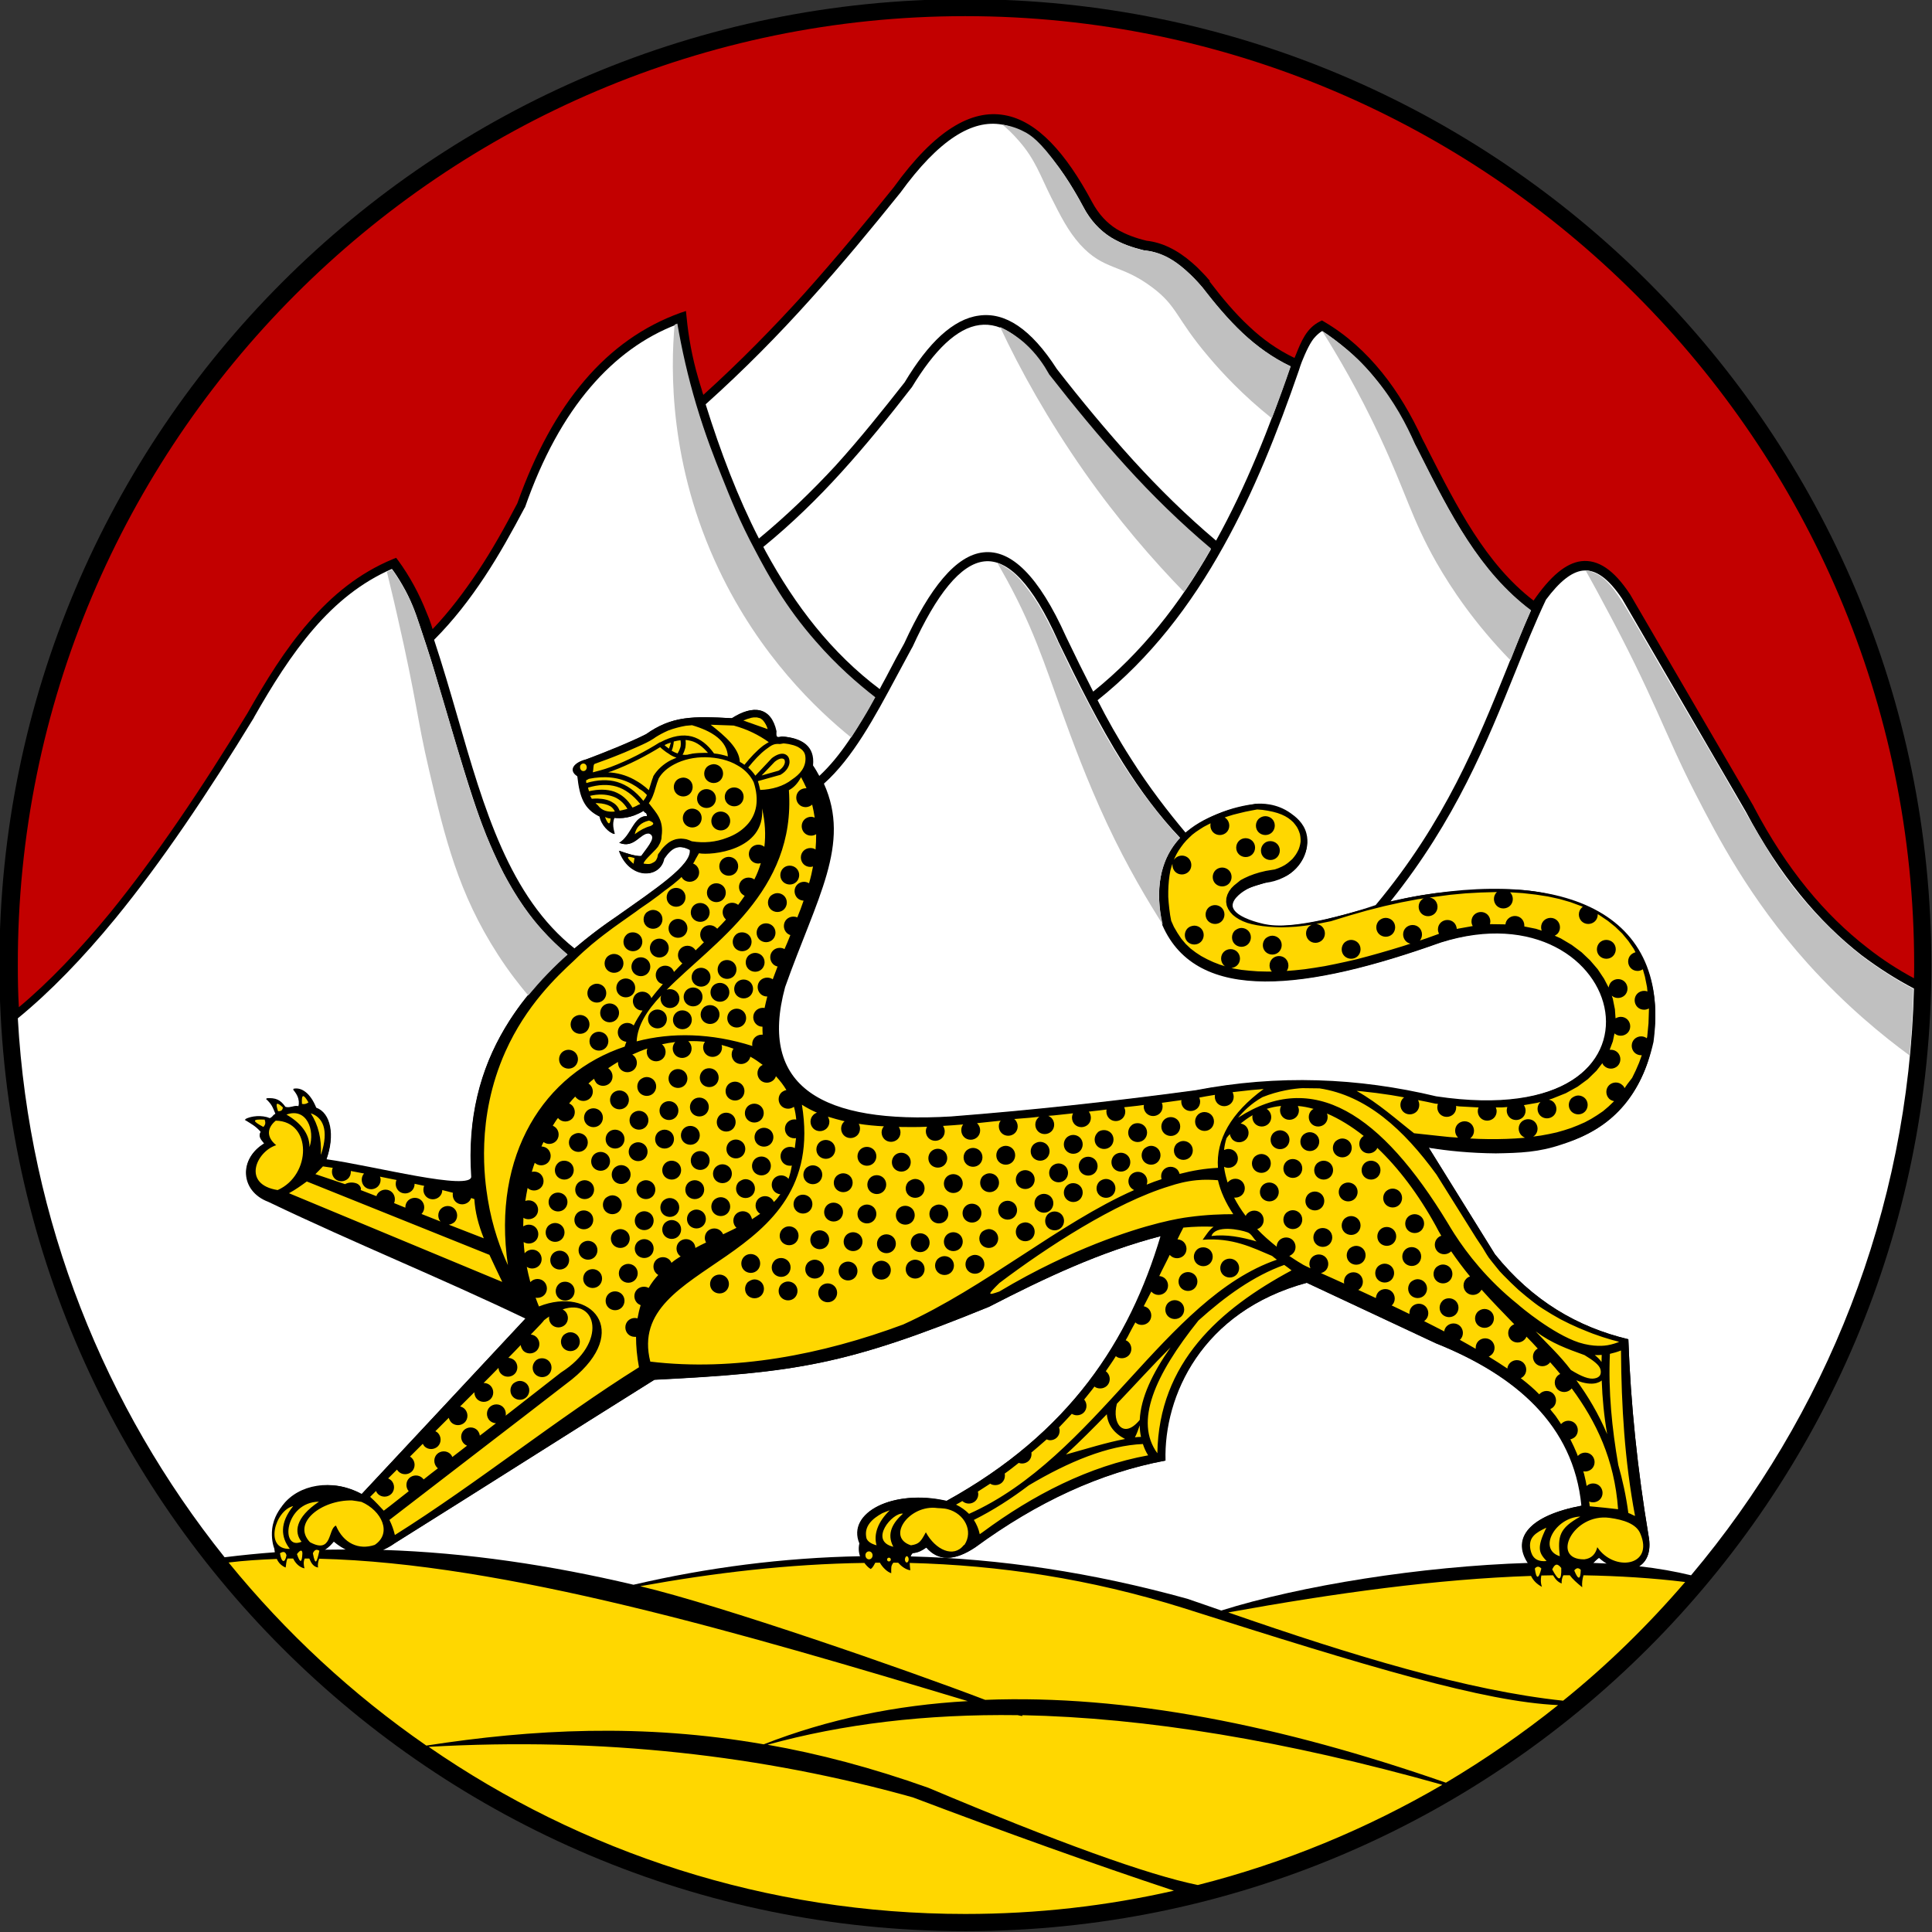
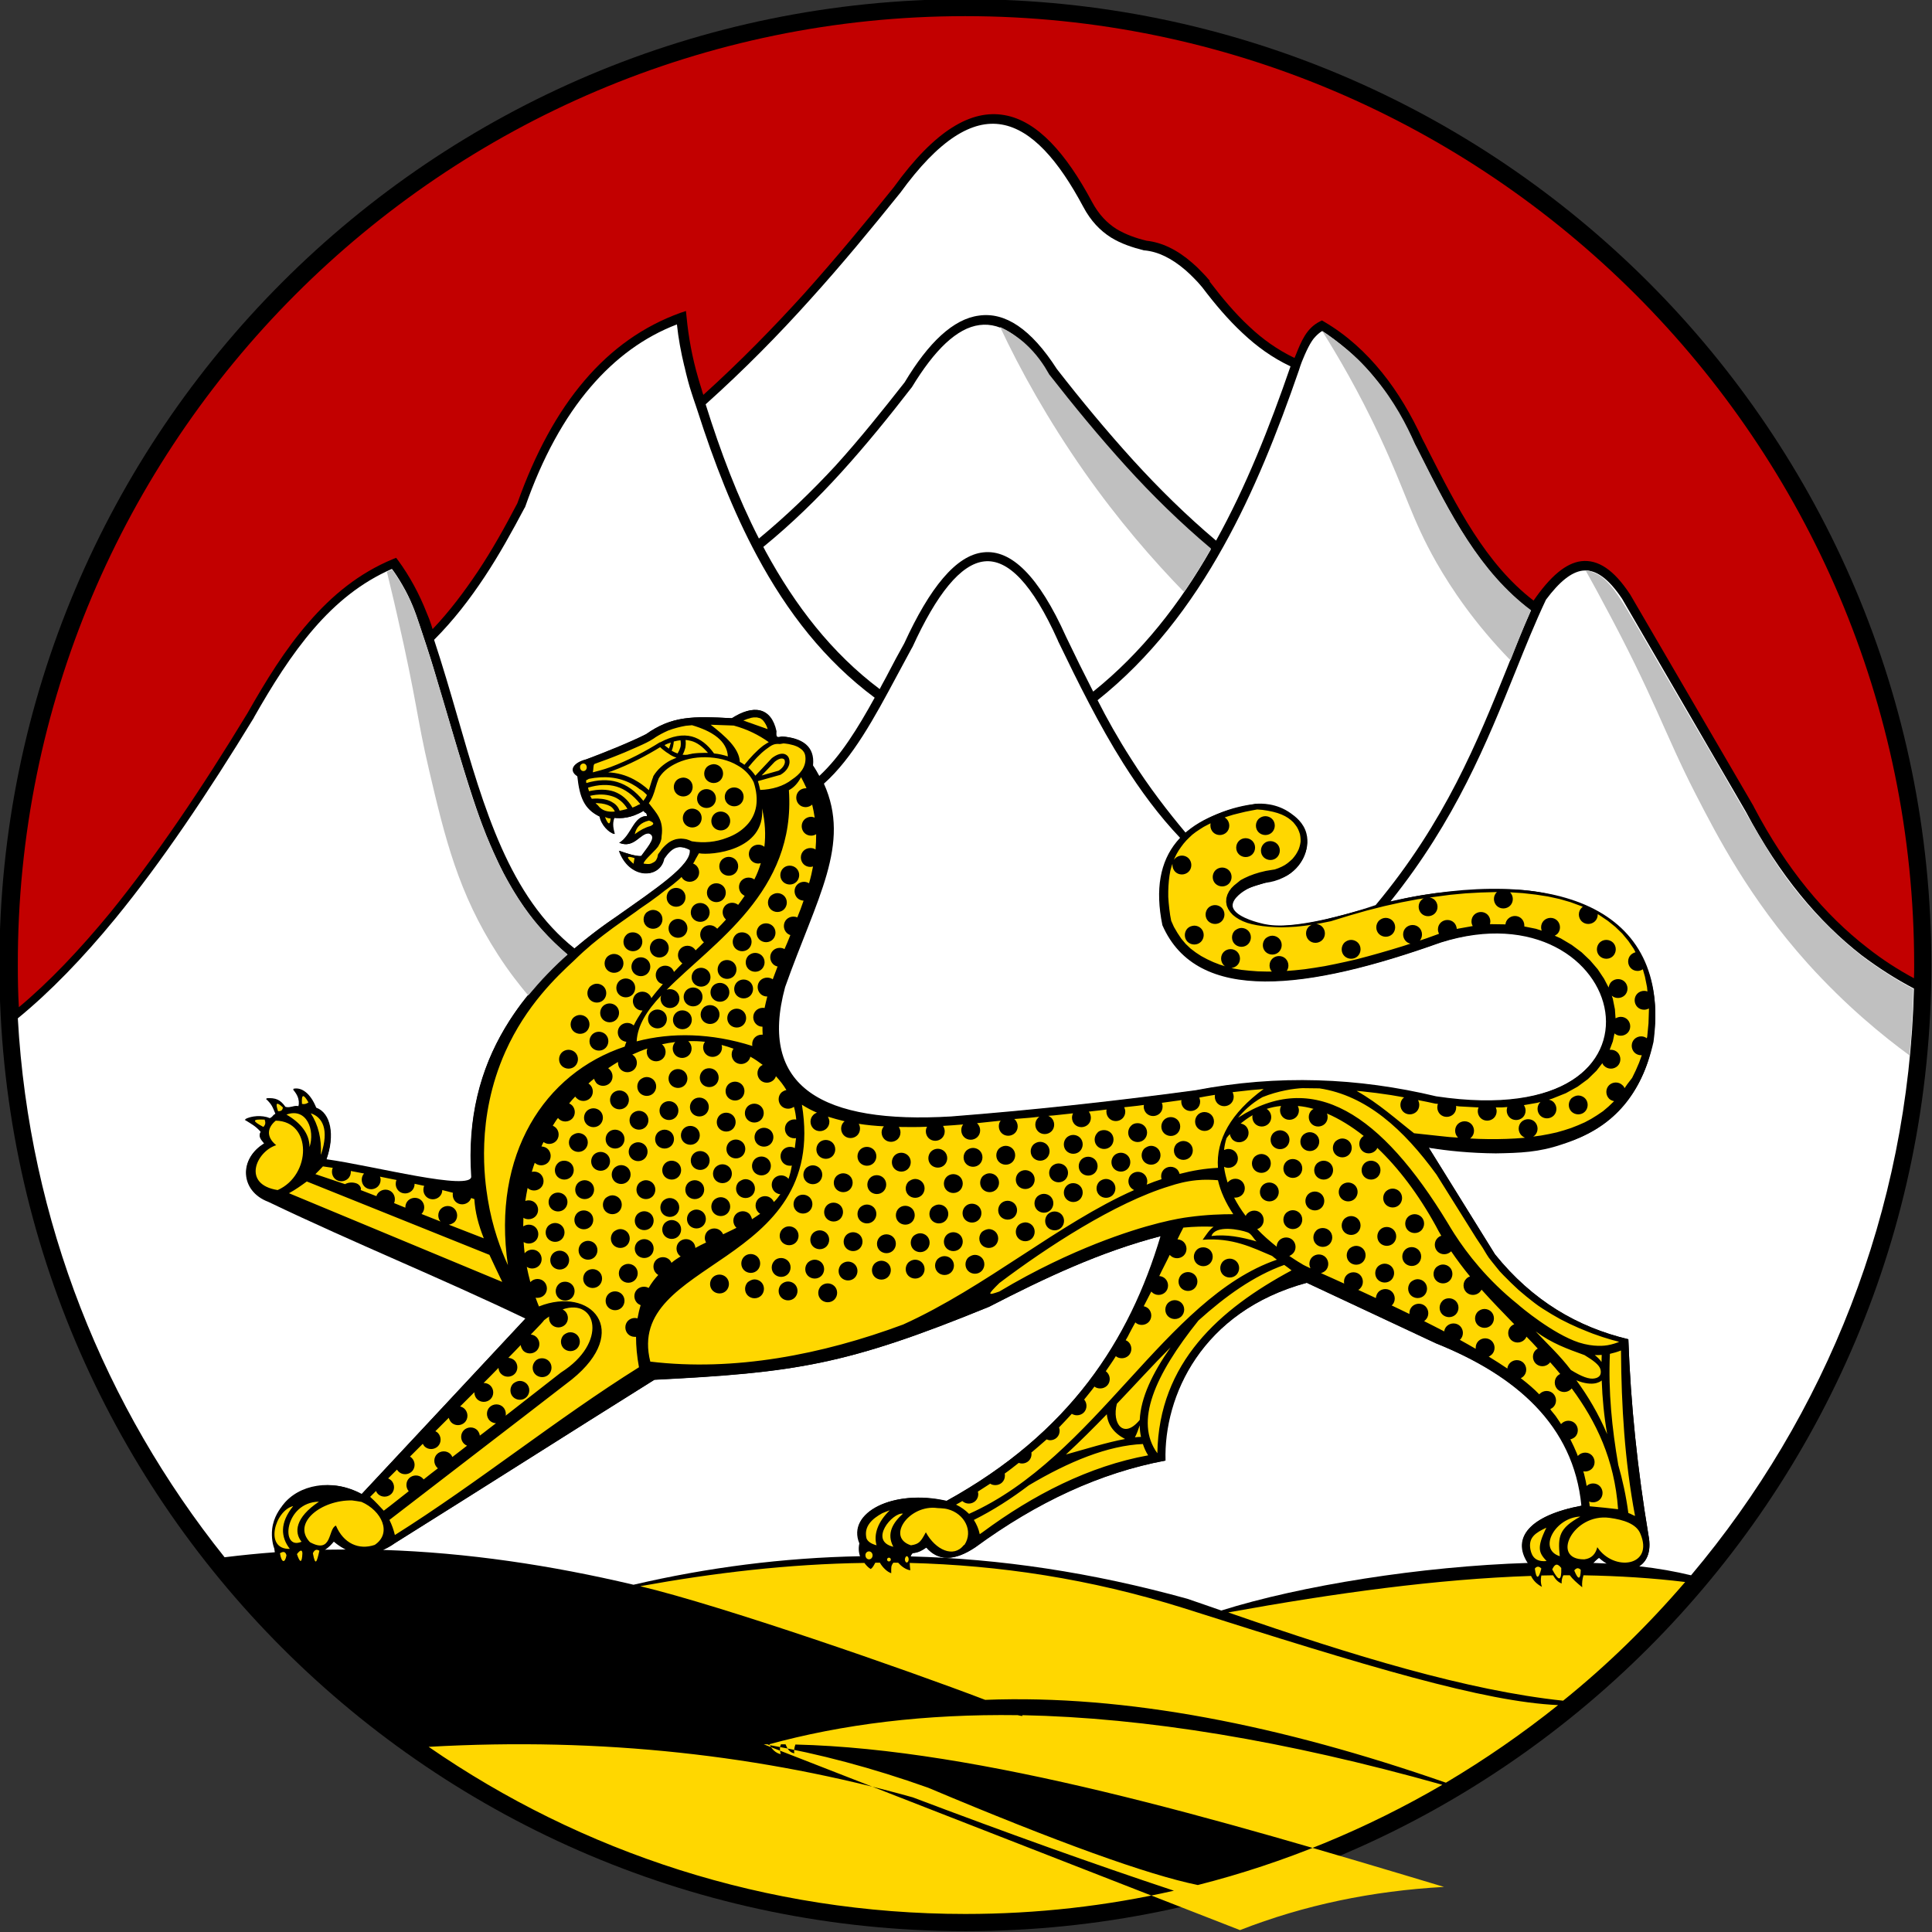
<svg xmlns="http://www.w3.org/2000/svg" xml:space="preserve" id="Слой_1" x="0" y="0" style="enable-background:new 0 0 921.3 921.3" version="1.1" viewBox="0 0 921.3 921.3">
  <rect x="0" y="0" width="921.3" height="921.3" fill="#333333" stroke="none" />
  <style>.st0,.st3,.st4{fill-rule:evenodd;clip-rule:evenodd}.st3,.st4{fill:gold}.st4{fill:silver}</style>
  <path id="path2" d="M460.3-.4C714.7-.4 921 205.9 921 460.2S714.6 920.9 460.3 920.9C206 920.8-.3 714.6-.3 460.2S206.1-.4 460.3-.4z" class="st0" />
  <path id="path4" d="M460.3 7.7c249.2 0 452.5 203.3 452.5 452.5 0 2.1 0 4.2-.1 6.3-7.6-4.1-15.1-8.9-22.3-14.6-20-15.5-38.3-37.1-54.1-67.2v-.1l-59.1-101.4-.1-.1c-7.5-11.3-15-16.4-23-15.5-7.4.9-14.8 7.2-22.8 18.8-22.9-17.6-36.6-44.8-50.4-71.9-.8-1.6-1.6-3.3-2.5-4.9-5.4-11.7-11.7-22.5-19.4-32-7.7-9.5-16.7-17.8-27.6-24.2l-1-.6-1 .5c-6.4 3.2-8.9 9.5-11.5 16-.2.5-.4 1-.6 1.4-8.3-4-15.4-9.1-21.7-15.1-7-6.5-13-13.8-18.9-21.5l.3-.1c-1.3-1.6-2.8-3.2-4.2-4.6-1.3-1.4-2.8-2.8-4.2-4-7.3-6.4-14.6-9.8-21.8-10.6-5-1.2-9.9-2.9-14.4-5.6-4.4-2.8-8.4-6.8-11.7-13C508.3 73 494.6 57.6 479 54.9c-15.8-2.8-33.1 7.1-52.8 34.4-13.5 16.8-27.5 33.7-42.7 50.7-14.6 16.1-30.3 32.2-48.1 48.3-.3-.8-.6-1.7-.8-2.6-.6-1.9-1.2-3.8-1.7-5.6-2.8-9.6-4.6-19.4-5.5-29l-.3-2.8-2.7.9c-17.4 6.3-32.7 17-45.7 32.3-12.9 15.1-23.5 34.6-32 58.5-5.8 11.1-11.9 22.1-18.9 32.6-6.4 9.5-13.3 18.8-21.5 27.4-.2-.7-.5-1.4-.7-2.2-.6-1.8-1.3-3.7-2.1-5.5-3.6-9.2-8.2-17.6-13.6-25l-1-1.3-1.5.6c-16.2 6.7-29.1 17.3-40.3 30.3-11.1 12.7-20.3 27.7-29.1 43.2-21.9 36.1-43.8 68.5-65.6 95.3C37.9 453 23.5 468.2 9 480.3c-.4-6.6-.5-13.1-.5-19.8C7.9 211.1 211.2 7.7 460.3 7.7z" style="fill-rule:evenodd;clip-rule:evenodd;fill:#c20000" />
  <path id="path6" d="M912.7 471.4c-2.6 106.3-42.2 203.7-106.3 279.8-7.4-1.8-15.7-3.3-24.8-4.3 3.9-2.4 5.9-7.4 4.5-14.8-5.2-31.2-8.5-62.4-9.6-93.5-24.1-5.7-45.7-18.3-63.6-40.5-10.3-16.7-21.3-34.2-31.6-50.9 52.7 6.4 95.7.9 107.2-50.4 8.6-64.9-47.6-84.2-125.4-67 31-38.7 45.9-75.7 59.7-109.9 4.7-11.7 9.3-23.1 14.4-33.9 6.4-8.6 12.1-13.2 17.5-13.9 6.2-.7 12.3 3.7 18.8 13.4l59 101.5c16.2 30.6 34.8 52.6 55.2 68.5 8.1 6.1 16.4 11.4 25 15.9zM766.5 745.6c-2.3-.1-4.5-.2-6.8-.3.9-.9 1.8-1.8 2.9-2.6 1.2 1.2 2.6 2.1 3.9 2.9zm-37.7-.3c-51.1 1.6-108.6 10.8-146.4 22.7-5.3-1.8-10.8-3.8-16.2-5.6-45.5-12.6-89.4-19.1-131.9-20.2.2-.6.5-1.1 1-1.6 2.7-.1 4.7-1.4 6.6-2.7 5.6 6.6 13.3 6.6 23.2 0 29.6-21.7 59.8-35.6 90.7-41.4-.9-30.7 17.2-71.2 67.5-84.8 20.6 9.6 41.1 19.3 61.7 28.9 37.9 15.2 65.7 38.9 69.4 77.4-24.5 4.5-33.7 15.1-25.6 27.3zm-318.3-3.2c-37.1.7-73.2 5.4-108.4 13.6-39.4-9.3-79.2-15.3-119.4-16.6 1.8-.8 3.7-1.8 5.6-3.2 41.1-25.7 82.8-52.3 123.9-78 67.5-3.4 91.6-7 159.6-34.8 26.4-13.6 53.1-26.3 81.9-33.7-14.8 49.6-43.4 93.8-102.2 126.3-25.2-5.8-47.7 5.5-41.4 20.2-.5 2.2-.3 4.4.4 6.2zm-245.4-3.2c-3.4 0-6.8.1-10.2.1 1.7-.9 3.3-2.7 4.4-4 2 1.7 3.9 2.9 5.8 3.9zm-33.8 1.3c-8.1.6-16.1 1.4-24.2 2.4-57.1-71.4-93.2-160.2-98.6-257C23.9 473 39.5 456.9 55 438c22.1-27 44-59.6 66.1-95.8v-.1c8.7-15.3 17.8-29.9 28.7-42.5 10.4-12 22.4-21.9 37.1-28.3 1.3 1.7 3.1 4.4 5 7.7 4 6.9 6.1 12.7 8.3 19.4 4.8 14.1 7.1 22.1 7.1 22.1s4.2 14.5 11 37.1c7.9 26.2 11.3 35 13.6 40.8 4.9 11.9 8.3 18.3 9.6 20.7 7.8 14.1 15.3 22.5 16.9 24.3 4.6 5.1 8.9 9 12.1 11.7-3.8 3.3-8.5 7.8-13.6 13.5-3.4 3.8-8.6 9.7-14.1 18.4-6.9 10.9-10.4 20.3-11.5 23.5-2.2 6.2-5.6 17.3-6.5 32-.4 7.1.1 12.3.1 18.4 0 7.4-46.8-5-69.2-8.1 4.1-11.4 2.1-22.1-4.9-24.6-2.8-7-7.1-9.9-10.9-9 1.6 2.3 3.4 4.6 2.6 8.3-2.3-.6-4.1 1-6.4.3-2.4-3.4-4.6-4.4-9.1-4.1 3 2.8 3.1 4 4.6 7.3-1.9.9-.9 1.2-2.9 2.2-3.8-1.6-8.9-1.1-11.8.5 3.1 1.9 5 2.8 7.6 5.7-1.4 2.8.8 4.4 1.7 5.7-12.1 7.2-11.7 22.7 1.9 27.7 42.2 20.2 80.5 35.5 122.7 55.7-25.7 27.6-52.5 56.3-78.3 83.9-14.2-7.6-30.2-4.5-37.6 5.3-6.7 9.1-4.1 20.5-3.6 22.5zM274 452.3c-31.1-24.7-43.2-66.6-55.9-110.7-3.5-12.1-7.1-24.4-11.1-36.5 9.3-9.3 17.1-19.5 24-29.9 7.1-10.7 13.2-21.8 19.2-33.1l.1-.1.1-.2c8.2-23.5 18.7-42.6 31.2-57.2 11.8-13.8 25.5-23.9 41.2-29.9.7 6.6 1.9 13.2 3.5 19.8 0 .1.1.2.1.3.5 2.3 1.1 4.6 1.7 6.9.5 1.9 1.1 3.9 1.7 5.7.6 1.8 1.2 3.8 1.9 5.7l.9 2.7c7.9 24.7 17 48.1 28.4 69.3 14.4 26.8 32.3 49.9 56.1 67.6-8 14.5-16.3 28-26.4 37.3-.9-1.6-1.8-3.3-3-5 1-9.2-5.2-13.1-14.7-13.8-2.7.7-2.9.3-2.7-2.5-2.5-11.5-10.9-12.8-21.1-6.2-18.7-1-28.6-1.2-40.9 7.6-7.2 3.7-20.5 9.1-28.5 12-5.7 1.5-8.8 5.1-4.2 8.1 1 9.9 3.2 15.6 10.6 19.2.7 4 4.5 7.8 7 8.3-.6-2.4-1.3-4.8-.2-7.7 3.2.3 7.9.3 14.1-3.4.9 1.6 1.3.3 1.7 2.6-6.5-.4-7.5 9.4-13.3 12.7 7 2.9 9.8-4.7 14.1-4.5 3.8 1.2.7 4.9-3.6 10.8-2.6.3-8-1.5-10.6-2.5 4.7 13.4 19.4 13.7 21.4 3.8 3.5-5.1 6.6-7.1 12.4-4.2 1 7.1-16.3 18.5-34.9 31.7-7.2 4.6-14 9.9-20.3 15.3zm118.9-78.6c13.7-12.2 24.1-31.5 34.5-50.9 2.6-4.7 5-9.4 7.6-14.1l.1-.1c11.5-25.2 23-39.7 34.3-40.9 11.2-1.2 22.9 10.6 35.1 37.8v.1c9.7 20.1 19.6 40.1 31.2 58.5 8.1 12.8 16.9 24.8 27.2 35.6-8.7 9.5-11.8 23-8.1 41.2 16.7 38.1 69.6 30.8 132.6 8.3 89.9-28.4 120.5 92-2.5 73.6-37.2-8.9-75.4-10.5-114.8-2.9-37.8 5.1-76.7 9.4-116.6 12.5-61 3.6-92.1-13.8-79.1-61.7 15.2-42.8 31.5-68.1 18.5-97zm146.5-11.8c-6.3-9.8-11.6-19.3-16-28 25.1-20 44.4-45.2 60.1-73.5 14.4-25.8 25.7-54.3 35.9-83.8.9-3 1.9-5.4 2.7-7.2 2.7-6.2 4.4-8.1 5.2-8.9 1.1-1.2 2.3-2.1 3.1-2.6 7.1 4.6 16.6 11.7 25.3 22.6 7.4 9.2 13.5 19.8 18.9 31.2v.1c.8 1.6 1.6 3.3 2.5 4.9 14.3 28.1 28.4 56.2 52.9 74.5-3.9 8.9-7.6 17.9-11.3 27.3-14.2 35.2-29.5 73.3-62.7 113.1-9.3 3.2-17.3 5.2-23.2 6.6-19.2 4.3-26.8 3.4-32.1 1.9-2.4-.6-12.5-3.4-12.9-8.1-.2-3.7 5.3-7.1 6.5-7.8 2.5-1.5 4-1.6 9.5-3.4 5.7-1.7 8.7-2.6 9.9-3.3 6.1-3.4 11.4-12 9.3-20-1.3-5.2-5.4-8.2-7.5-9.7-6.8-4.9-14.2-4.7-16.6-4.5-4.8.6-11.4 1.8-18.7 5-6.4 2.8-11.3 6.1-14.8 8.8-8.3-9.9-17.4-21.6-26-35.2zm-18.1-32.1c-4.4-8.6-8.7-17.3-12.9-26.1-13.1-29.2-26.3-41.8-39.5-40.3-13 1.4-25.5 16.8-37.7 43.4-2.6 4.6-5.1 9.3-7.6 14.1-1.3 2.6-2.8 5.1-4.1 7.7-22.9-17.2-40.3-39.8-54.4-65.7-.4-.7-.7-1.3-1.1-2.1 13.6-11.1 25.9-23.1 37.4-35.8 11.7-12.9 22.7-26.5 33.3-40.2l.1-.1c10.8-17.8 21.5-28.3 32.3-29.7 10.6-1.4 21.5 5.9 33 23.7v.1l.1.1c11.8 15.1 23.9 29.8 36.7 43.9 12.6 13.7 25.9 27 40.5 39.2-14.7 25.8-32.9 49.2-56.1 67.8zm-159.4-73c-10.1-19.7-18.3-41.3-25.4-64 18.5-16.6 34.8-33.2 49.7-49.8 15.3-16.9 29.2-33.8 42.9-50.8l.1-.1c18.6-25.7 34.5-35.2 48.6-32.7 14.2 2.5 26.9 17 38.7 39.1 3.7 7 8.2 11.5 13.2 14.7 5 3.1 10.4 4.8 15.8 6.2H545.8c6.5.6 13 3.8 19.6 9.5 1.3 1.1 2.6 2.4 3.9 3.7 1.3 1.3 2.7 2.8 4 4.4 5.9 7.8 12.2 15.3 19.3 21.9 6.7 6.3 14.1 11.7 22.8 15.8-10.1 29.3-21.3 57.5-35.5 83.1-14.2-12-27.2-24.8-39.5-38.3-12.8-14.1-24.8-28.6-36.4-43.5-12.4-19.3-24.8-27.3-37.2-25.5-12.2 1.6-24 12.8-35.4 31.8-10.6 13.5-21.4 27-33 39.8-11.3 12.2-23.3 23.8-36.5 34.7z" style="fill-rule:evenodd;clip-rule:evenodd;fill:#fff" />
  <path id="path8" d="M681.3 547.3c10.3 16.7 21.3 34.2 31.6 50.9 17.9 22.3 39.5 34.7 63.6 40.5 1.1 31.2 4.4 62.4 9.6 93.5 3.4 16.7-11.8 21.2-23.6 10.7-2.3 1.6-4 4.1-6.3 5.7-.9 3.2-1.7 5.3-1.4 8.6-3.8-3.2-5.9-5-7.3-8.3-1.3 1.4-2.8 3.8-2.6 6.4-2.1-.7-3.3-2.3-5.1-5.7-1.6-.6-2.2-.4-3.8-1-.8 2.6-1.7 5.3-.6 8.4-5-2.7-6.7-7.3-6.8-11.5-8.1-12.2 1-22.8 25.5-27.5-3.7-38.5-31.5-62.2-69.4-77.4-20.6-9.6-41.1-19.3-61.7-28.9-50.3 13.7-68.4 54.2-67.5 84.8-30.9 5.8-61 19.7-90.7 41.4-9.8 6.6-17.5 6.6-23.2 0-1.8 1.2-4 2.6-6.6 2.7-2.1 2.2-1.4 5.5-1.1 8.4-2.9-.4-5.3-2.8-7-5-2.6 2.9-2.2 2.9-2.3 6.4-2.3-.6-5.4-4.1-6.2-6.7-1.9 1.3-1.6 3.3-3.6 4.6-3.6-2.4-6.2-7.3-5-12.3-6.2-14.7 16.2-26.1 41.4-20.2 58.9-32.4 87.4-76.7 102.2-126.3-28.8 7.5-55.6 20.1-81.9 33.7-68 27.8-92.2 31.4-159.6 34.8-41.1 25.7-82.8 52.3-123.9 78-10.3 7-19.9 6.7-28.9-.9-1.3 1.5-3.2 3.6-5.3 4.4-1.3 2.3-2.8 5.7-2.3 8-2.9-.5-3.9-3.2-4.9-6.4-2.3 2.3-2.2 4.5-1.5 6.8-3.2-.7-5.2-3.7-6.2-6.6-2.8 1.6-2.3 4.1-2.8 6.2-3.7-1.6-4.9-4.5-5.2-8.7-.7-1.8-1.6-5.4-1.1-9.8.7-5.7 3.7-9.5 5-11.1 6.1-7.5 14.8-8.9 17.4-9.3 10.1-1.5 17.8 2.6 20.2 4 13-13.9 26.1-28 39.1-41.9 13.1-14.1 26.3-28.1 39.1-41.9-42.2-20.2-80.5-35.5-122.7-55.7-13.5-5.1-14.1-20.6-1.9-27.7-.9-1.4-3.2-3-1.7-5.7-2.6-2.9-4.6-3.8-7.6-5.7 2.9-1.6 8-2.2 11.8-.5 1.9-.9.9-1.2 2.9-2.2-1.4-3.3-1.6-4.5-4.6-7.3 4.5-.3 6.8.8 9.1 4.1 2.3.6 4.1-1 6.4-.3.8-3.8-.8-6.1-2.6-8.3 3.7-.9 8.1 2.1 10.9 9 7.1 2.6 9 13.2 4.9 24.6 22.5 3.1 69.2 15.6 69.2 8.1-3.7-55.8 24-92.9 69.3-124.2 18.7-13.2 35.9-24.6 34.9-31.7-5.8-3-8.9-1-12.4 4.2-2.1 10.1-16.7 9.7-21.4-3.8 2.6.9 8 2.8 10.6 2.5 4.3-5.8 7.4-9.4 3.6-10.8-4.2-.2-7.1 7.4-14.1 4.5 5.8-3.3 6.9-13.1 13.3-12.7-.3-2.3-.8-.9-1.7-2.6-6.2 3.8-10.8 3.7-14.1 3.4-1.1 3-.4 5.3.2 7.7-2.5-.5-6.3-4.3-7-8.3-7.4-3.6-9.5-9.2-10.6-19.2-4.6-3-1.5-6.7 4.2-8.1 8-3 21.3-8.3 28.5-12 12.4-8.7 22.3-8.6 40.9-7.6 10.3-6.6 18.7-5.3 21.1 6.2-.2 2.8.1 3.2 2.7 2.5 9.4.7 15.6 4.6 14.7 13.8 21.3 32.6 3.1 58.8-13.5 106-13 47.9 17.9 65.2 79.1 61.7 40-3.1 78.8-7.4 116.6-12.5 39.3-7.5 77.5-6.1 114.8 2.9 123 18.4 92.4-102 2.5-73.6-63 22.5-116 29.7-132.6-8.3-7.1-34.6 10.3-52.1 44.3-57.8 33.8 1.4 30.3 34.4 4.8 37.6-11.1 2.6-16.3 7.1-16 11.2.2 3.6 6.3 6.2 9 7.3 3.2 1.3 8.2 2.8 19.5 1.7 8-.7 13.9-2.2 16.4-2.8 15.8-3.9 25.2-6.9 30.9-8.3 16.2-4.4 29.3-5 37.1-5.4 17-.9 30.3-1.5 46.2 4 9 3.2 22.6 8 32.4 21.4 14.3 19.4 10.1 42.1 9.1 47.2-.9 4.8-3.6 18.6-15 31.1-10.1 11-21.4 15.1-28.1 17.3-11.1 3.8-20 4.1-31.6 4.3-12-.1-23.1-1.2-32-2.7z" class="st0" />
  <path id="path10" d="M160.2 727.5c-3.9 1.5-1.6 13.8-12.4 7.9-8.7-9.1 5.4-20.2 20.1-19.9 1.4.2 3 .4 4.5.7 9.6 4.2 14.7 14.9 6.3 20.5-7.6 2.6-14.9-.7-18.5-9.2zM594 399.7c1.2 0 2.4.5 3.2 1.3.8.8 1.3 1.9 1.3 3.2 0 1.2-.5 2.4-1.3 3.2-.8.8-1.9 1.3-3.2 1.3-1.2 0-2.4-.5-3.2-1.3-.8-.8-1.3-1.9-1.3-3.2 0-1.2.5-2.4 1.3-3.2.8-.8 1.9-1.3 3.2-1.3zm11.8 1.4c1.2 0 2.4.5 3.2 1.3.8.8 1.3 1.9 1.3 3.2 0 1.2-.5 2.4-1.3 3.2-.8.8-1.9 1.3-3.2 1.3-1.2 0-2.4-.5-3.2-1.3-.8-.8-1.3-1.9-1.3-3.2 0-1.2.5-2.4 1.3-3.2.8-.8 1.8-1.3 3.2-1.3zm-2.4-11.9c1.2 0 2.4.5 3.2 1.3.8.8 1.3 1.9 1.3 3.2 0 1.2-.5 2.4-1.3 3.2-.8.8-1.9 1.3-3.2 1.3-1.2 0-2.4-.5-3.2-1.3-.8-.8-1.3-1.9-1.3-3.2 0-1.2.5-2.4 1.3-3.2.9-.8 2-1.3 3.2-1.3zm-20.6 24.5c1.2 0 2.4.5 3.2 1.3.8.8 1.3 1.9 1.3 3.2 0 1.2-.5 2.4-1.3 3.2-.8.8-1.9 1.3-3.2 1.3-1.2 0-2.4-.5-3.2-1.3-.8-.8-1.3-1.9-1.3-3.2 0-1.2.5-2.4 1.3-3.2.8-.8 2-1.3 3.2-1.3zm-3.4 17.9c1.2 0 2.4.5 3.2 1.3.8.8 1.3 1.9 1.3 3.2 0 1.2-.5 2.4-1.3 3.2-.8.8-1.9 1.3-3.2 1.3-1.2 0-2.4-.5-3.2-1.3-.8-.8-1.3-1.9-1.3-3.2 0-1.2.5-2.4 1.3-3.2s2-1.3 3.2-1.3zm-9.9 9.8c1.2 0 2.4.5 3.2 1.3.8.8 1.3 1.9 1.3 3.2 0 1.2-.5 2.4-1.3 3.2-.8.8-1.9 1.3-3.2 1.3-1.2 0-2.4-.5-3.2-1.3-.8-.8-1.3-1.9-1.3-3.2 0-1.2.5-2.4 1.3-3.2.8-.8 1.9-1.2 3.2-1.3zm22.5 1.1c1.2 0 2.4.5 3.2 1.3s1.3 1.9 1.3 3.2c0 1.2-.5 2.4-1.3 3.2s-1.9 1.3-3.2 1.3c-1.2 0-2.4-.5-3.2-1.3-.8-.8-1.3-1.9-1.3-3.2 0-1.2.5-2.4 1.3-3.2 1-.8 2.1-1.3 3.2-1.3zm14.7 3.7c1.2 0 2.4.5 3.2 1.3.8.8 1.3 1.9 1.3 3.2 0 1.2-.5 2.4-1.3 3.2-.8.8-1.9 1.3-3.2 1.3-1.2 0-2.4-.5-3.2-1.3-.8-.8-1.3-1.9-1.3-3.2 0-1.2.5-2.4 1.3-3.2.8-.7 2-1.3 3.2-1.3zm37.6 2c1.2 0 2.4.5 3.2 1.3.8.8 1.3 1.9 1.3 3.2 0 1.2-.5 2.4-1.3 3.2-.8.8-1.9 1.3-3.2 1.3-1.2 0-2.4-.5-3.2-1.3-.8-.8-1.3-1.9-1.3-3.2 0-1.2.5-2.4 1.3-3.2.9-.8 2-1.3 3.2-1.3zm16.5-10.5c1.2 0 2.4.5 3.2 1.3.8.8 1.3 1.9 1.3 3.2 0 1.2-.5 2.4-1.3 3.2-.8.8-1.9 1.3-3.2 1.3-1.2 0-2.4-.5-3.2-1.3-.8-.8-1.3-1.9-1.3-3.2 0-1.2.5-2.4 1.3-3.2.9-.8 2-1.3 3.2-1.3zM766 448.2c1.2 0 2.4.5 3.2 1.3.8.8 1.3 1.9 1.3 3.2 0 1.2-.5 2.4-1.3 3.2-.8.8-1.9 1.3-3.2 1.3-1.2 0-2.4-.5-3.2-1.3-.8-.8-1.3-1.9-1.3-3.2 0-1.2.5-2.4 1.3-3.2s1.9-1.3 3.2-1.3zm-13.4 74.2c1.2 0 2.4.5 3.2 1.3.8.8 1.3 1.9 1.3 3.2 0 1.2-.5 2.4-1.3 3.2-.8.8-1.9 1.3-3.2 1.3-1.2 0-2.4-.5-3.2-1.3-.8-.8-1.3-1.9-1.3-3.2 0-1.2.5-2.4 1.3-3.2.9-.7 2-1.3 3.2-1.3zm-44.7 101.8c1.2 0 2.4.5 3.2 1.3.8.8 1.3 1.9 1.3 3.2 0 1.2-.5 2.4-1.3 3.2-.8.8-1.9 1.3-3.2 1.3-1.2 0-2.4-.5-3.2-1.3-.8-.8-1.3-1.9-1.3-3.2 0-1.2.5-2.4 1.3-3.2.9-.8 2-1.3 3.2-1.3zm-16.9-5.1c1.2 0 2.4.5 3.2 1.3.8.8 1.3 1.9 1.3 3.2 0 1.2-.5 2.4-1.3 3.2-.8.8-1.9 1.3-3.2 1.3-1.2 0-2.4-.5-3.2-1.3-.8-.8-1.3-1.9-1.3-3.2 0-1.2.5-2.4 1.3-3.2.8-.9 2-1.3 3.2-1.3zm-15-9.1c1.2 0 2.4.5 3.2 1.3.8.8 1.3 1.9 1.3 3.2 0 1.2-.5 2.4-1.3 3.2-.8.8-1.9 1.3-3.2 1.3-1.2 0-2.4-.5-3.2-1.3-.8-.8-1.3-1.9-1.3-3.2 0-1.2.5-2.4 1.3-3.2.9-.7 2-1.3 3.2-1.3zm12.1-7c1.2 0 2.4.5 3.2 1.3.8.8 1.3 1.9 1.3 3.2 0 1.2-.5 2.4-1.3 3.2-.8.8-1.9 1.3-3.2 1.3-1.2 0-2.4-.5-3.2-1.3-.8-.8-1.3-1.9-1.3-3.2 0-1.2.5-2.4 1.3-3.2 1-.8 2-1.3 3.2-1.3zm-14.9-8.3c1.2 0 2.4.5 3.2 1.3.8.8 1.3 1.9 1.3 3.2 0 1.2-.5 2.4-1.3 3.2-.8.8-1.9 1.3-3.2 1.3-1.2 0-2.4-.5-3.2-1.3-.8-.8-1.3-1.9-1.3-3.2 0-1.2.5-2.4 1.3-3.2.8-.8 1.9-1.3 3.2-1.3zm-12.9 7.9c1.2 0 2.4.5 3.2 1.3.8.8 1.3 1.9 1.3 3.2 0 1.2-.5 2.4-1.3 3.2-.8.8-1.9 1.3-3.2 1.3-1.2 0-2.4-.5-3.2-1.3-.8-.8-1.3-1.9-1.3-3.2 0-1.2.5-2.4 1.3-3.2.9-.8 2-1.3 3.2-1.3zm-13.6-8.5c1.2 0 2.4.5 3.2 1.3.8.8 1.3 1.9 1.3 3.2 0 1.2-.5 2.4-1.3 3.2-.8.8-1.9 1.3-3.2 1.3-1.2 0-2.4-.5-3.2-1.3-.8-.8-1.3-1.9-1.3-3.2 0-1.2.5-2.4 1.3-3.2.8-.7 2-1.3 3.2-1.3zm14.6-9c1.2 0 2.4.5 3.2 1.3.8.8 1.3 1.9 1.3 3.2 0 1.2-.5 2.4-1.3 3.2-.8.8-1.9 1.3-3.2 1.3-1.2 0-2.4-.5-3.2-1.3-.8-.8-1.3-1.9-1.3-3.2 0-1.2.5-2.4 1.3-3.2.8-.8 1.9-1.3 3.2-1.3zm13.3-6.1c1.2 0 2.4.5 3.2 1.3.8.8 1.3 1.9 1.3 3.2 0 1.2-.5 2.4-1.3 3.2-.8.8-1.9 1.3-3.2 1.3-1.2 0-2.4-.5-3.2-1.3-.8-.8-1.3-1.9-1.3-3.2 0-1.2.5-2.4 1.3-3.2.8-.8 2-1.3 3.2-1.3zm-10.5-12.2c1.2 0 2.4.5 3.2 1.3.8.8 1.3 1.9 1.3 3.2 0 1.2-.5 2.4-1.3 3.2-.8.8-1.9 1.3-3.2 1.3-1.2 0-2.4-.5-3.2-1.3-.8-.8-1.3-1.9-1.3-3.2 0-1.2.5-2.4 1.3-3.2.9-.8 2-1.3 3.2-1.3zm-19.8 13.1c1.2 0 2.4.5 3.2 1.3.8.8 1.3 1.9 1.3 3.2 0 1.2-.5 2.4-1.3 3.2-.8.8-1.9 1.3-3.2 1.3-1.2 0-2.4-.5-3.2-1.3-.8-.8-1.3-1.9-1.3-3.2 0-1.2.5-2.4 1.3-3.2.9-.8 2-1.3 3.2-1.3zm-13.5 5.7c1.2 0 2.4.5 3.2 1.3.8.8 1.3 1.9 1.3 3.2 0 1.2-.5 2.4-1.3 3.2-.8.8-1.9 1.3-3.2 1.3-1.2 0-2.4-.5-3.2-1.3-.8-.8-1.3-1.9-1.3-3.2 0-1.2.5-2.4 1.3-3.2.8-.9 2-1.3 3.2-1.3zm-3.8-17.4c1.2 0 2.4.5 3.2 1.3.8.8 1.3 1.9 1.3 3.2 0 1.2-.5 2.4-1.3 3.2-.8.8-1.9 1.3-3.2 1.3-1.2 0-2.4-.5-3.2-1.3-.8-.8-1.3-1.9-1.3-3.2 0-1.2.5-2.4 1.3-3.2.8-.8 2-1.3 3.2-1.3zm15.9-4.3c1.2 0 2.4.5 3.2 1.3s1.3 1.9 1.3 3.2c0 1.2-.5 2.4-1.3 3.2-.8.8-1.9 1.3-3.2 1.3-1.2 0-2.4-.5-3.2-1.3-.8-.8-1.3-1.9-1.3-3.2 0-1.2.5-2.4 1.3-3.2.8-.8 2-1.3 3.2-1.3zm10.9-10.4c1.2 0 2.4.5 3.2 1.3.8.8 1.3 1.9 1.3 3.2 0 1.2-.5 2.4-1.3 3.2-.8.8-1.9 1.3-3.2 1.3-1.2 0-2.4-.5-3.2-1.3-.8-.8-1.3-1.9-1.3-3.2 0-1.2.5-2.4 1.3-3.2.8-.8 1.9-1.3 3.2-1.3zm-22.6 0c1.2 0 2.4.5 3.2 1.3.8.8 1.3 1.9 1.3 3.2 0 1.2-.5 2.4-1.3 3.2-.8.8-1.9 1.3-3.2 1.3-1.2 0-2.4-.5-3.2-1.3-.8-.8-1.3-1.9-1.3-3.2 0-1.2.5-2.4 1.3-3.2.9-.8 2-1.3 3.2-1.3zm8.9-10.6c1.2 0 2.4.5 3.2 1.3.8.8 1.3 1.9 1.3 3.2 0 1.2-.5 2.4-1.3 3.2-.8.8-1.9 1.3-3.2 1.3-1.2 0-2.4-.5-3.2-1.3-.8-.8-1.3-1.9-1.3-3.2 0-1.2.5-2.4 1.3-3.2 1-.8 2.1-1.3 3.2-1.3zm-23.6 9.8c1.2 0 2.4.5 3.2 1.3.8.8 1.3 1.9 1.3 3.2 0 1.2-.5 2.4-1.3 3.2-.8.8-1.9 1.3-3.2 1.3-1.2 0-2.4-.5-3.2-1.3-.8-.8-1.3-1.9-1.3-3.2 0-1.2.5-2.4 1.3-3.2.9-.9 2-1.3 3.2-1.3zm8.1-12.8c1.2 0 2.4.5 3.2 1.3.8.8 1.3 1.9 1.3 3.2 0 1.2-.5 2.4-1.3 3.2-.8.8-1.9 1.3-3.2 1.3-1.2 0-2.4-.5-3.2-1.3-.8-.8-1.3-1.9-1.3-3.2 0-1.2.5-2.4 1.3-3.2.9-.8 2-1.3 3.2-1.3zm-14.2-.9c1.2 0 2.4.5 3.2 1.3.8.8 1.3 1.9 1.3 3.2 0 1.2-.5 2.4-1.3 3.2-.8.8-1.9 1.3-3.2 1.3-1.2 0-2.4-.5-3.2-1.3-.8-.8-1.3-1.9-1.3-3.2 0-1.2.5-2.4 1.3-3.2.9-.8 2-1.3 3.2-1.3zm-8.9 11.3c1.2 0 2.4.5 3.2 1.3.8.8 1.3 1.9 1.3 3.2 0 1.2-.5 2.4-1.3 3.2-.8.8-1.9 1.3-3.2 1.3-1.2 0-2.4-.5-3.2-1.3-.8-.8-1.3-1.9-1.3-3.2 0-1.2.5-2.4 1.3-3.2.8-.7 1.9-1.3 3.2-1.3zm3.8 13.6c1.2 0 2.4.5 3.2 1.3s1.3 1.9 1.3 3.2c0 1.2-.5 2.4-1.3 3.2-.8.8-1.9 1.3-3.2 1.3-1.2 0-2.4-.5-3.2-1.3-.8-.8-1.3-1.9-1.3-3.2 0-1.2.5-2.4 1.3-3.2.8-.8 1.9-1.3 3.2-1.3zm11.2 13.2c1.2 0 2.4.5 3.2 1.3.8.8 1.3 1.9 1.3 3.2 0 1.2-.5 2.4-1.3 3.2-.8.8-1.9 1.3-3.2 1.3-1.2 0-2.4-.5-3.2-1.3-.8-.8-1.3-1.9-1.3-3.2 0-1.2.5-2.4 1.3-3.2.9-.8 2-1.3 3.2-1.3zm-42.7 17.7c1.2 0 2.4.5 3.2 1.3.8.8 1.3 1.9 1.3 3.2 0 1.2-.5 2.4-1.3 3.2-.8.8-1.9 1.3-3.2 1.3-1.2 0-2.4-.5-3.2-1.3-.8-.8-1.3-1.9-1.3-3.2 0-1.2.5-2.4 1.3-3.2.7-.8 1.8-1.3 3.2-1.3zm12.6 5.4c1.2 0 2.4.5 3.2 1.3.8.8 1.3 1.9 1.3 3.2 0 1.2-.5 2.4-1.3 3.2-.8.8-1.9 1.3-3.2 1.3-1.2 0-2.4-.5-3.2-1.3-.8-.8-1.3-1.9-1.3-3.2 0-1.2.5-2.4 1.3-3.2.8-.8 2-1.3 3.2-1.3zm-19.9 6.4c1.2 0 2.4.5 3.2 1.3.8.8 1.3 1.9 1.3 3.2 0 1.2-.5 2.4-1.3 3.2-.8.8-1.9 1.3-3.2 1.3-1.2 0-2.4-.5-3.2-1.3-.8-.8-1.3-1.9-1.3-3.2 0-1.2.5-2.4 1.3-3.2.8-.8 2-1.3 3.2-1.3zm-6.3 13.4c1.2 0 2.4.5 3.2 1.3.8.8 1.3 1.9 1.3 3.2 0 1.2-.5 2.4-1.3 3.2-.8.8-1.9 1.3-3.2 1.3-1.2 0-2.4-.5-3.2-1.3-.8-.8-1.3-1.9-1.3-3.2 0-1.2.5-2.4 1.3-3.2.9-.8 1.9-1.3 3.2-1.3zm-184.4-8.9c1.2 0 2.4.5 3.2 1.3.8.8 1.3 1.9 1.3 3.2 0 1.2-.5 2.4-1.3 3.2s-1.9 1.3-3.2 1.3c-1.2 0-2.4-.5-3.2-1.3-.8-.8-1.3-1.9-1.3-3.2 0-1.2.5-2.4 1.3-3.2.9-.8 2-1.3 3.2-1.3zm-16-1c1.2 0 2.4.5 3.2 1.3.8.8 1.3 1.9 1.3 3.2 0 1.2-.5 2.4-1.3 3.2-.8.8-1.9 1.3-3.2 1.3-1.2 0-2.4-.5-3.2-1.3-.8-.8-1.3-1.9-1.3-3.2 0-1.2.5-2.4 1.3-3.2 1-.7 2-1.3 3.2-1.3zm-16.7-2.3c1.2 0 2.4.5 3.2 1.3.8.8 1.3 1.9 1.3 3.2 0 1.2-.5 2.4-1.3 3.2-.8.8-1.9 1.3-3.2 1.3-1.2 0-2.4-.5-3.2-1.3-.8-.8-1.3-1.9-1.3-3.2 0-1.2.5-2.4 1.3-3.2.8-.8 2-1.3 3.2-1.3zm51.6 4.2c1.2 0 2.4.5 3.2 1.3.8.8 1.3 1.9 1.3 3.2 0 1.2-.5 2.4-1.3 3.2-.8.8-1.9 1.3-3.2 1.3-1.2 0-2.4-.5-3.2-1.3-.8-.8-1.3-1.9-1.3-3.2 0-1.2.5-2.4 1.3-3.2.8-.8 2-1.3 3.2-1.3zm70.2-13.6c1.2 0 2.4.5 3.2 1.3.8.8 1.3 1.9 1.3 3.2 0 1.2-.5 2.4-1.3 3.2-.8.8-1.9 1.3-3.2 1.3-1.2 0-2.4-.5-3.2-1.3-.8-.8-1.3-1.9-1.3-3.2 0-1.2.5-2.4 1.3-3.2.9-.7 2-1.3 3.2-1.3zm-14.5.6c1.2 0 2.4.5 3.2 1.3.8.8 1.3 1.9 1.3 3.2 0 1.2-.5 2.4-1.3 3.2-.8.8-1.9 1.3-3.2 1.3-1.2 0-2.4-.5-3.2-1.3-.8-.8-1.3-1.9-1.3-3.2 0-1.2.5-2.4 1.3-3.2.9-.8 2-1.3 3.2-1.3zm-61.9 1.7c1.2 0 2.4.5 3.2 1.3.8.8 1.3 1.9 1.3 3.2 0 1.2-.5 2.4-1.3 3.2-.8.8-1.9 1.3-3.2 1.3-1.2 0-2.4-.5-3.2-1.3-.8-.8-1.3-1.9-1.3-3.2 0-1.2.5-2.4 1.3-3.2.9-.8 2-1.3 3.2-1.3zm-16-.8c1.2 0 2.4.5 3.2 1.3.8.8 1.3 1.9 1.3 3.2 0 1.2-.5 2.4-1.3 3.2-.8.8-1.9 1.3-3.2 1.3-1.2 0-2.4-.5-3.2-1.3-.8-.8-1.3-1.9-1.3-3.2 0-1.2.5-2.4 1.3-3.2.8-.9 2-1.3 3.2-1.3zM358 598c1.2 0 2.4.5 3.2 1.3.8.8 1.3 1.9 1.3 3.2 0 1.2-.5 2.4-1.3 3.2-.8.8-1.9 1.3-3.2 1.3-1.2 0-2.4-.5-3.2-1.3-.8-.8-1.3-1.9-1.3-3.2 0-1.2.5-2.4 1.3-3.2.8-.8 1.9-1.3 3.2-1.3zm78.4 2.7c1.2 0 2.4.5 3.2 1.3.8.8 1.3 1.9 1.3 3.2 0 1.2-.5 2.4-1.3 3.2-.8.8-1.9 1.3-3.2 1.3-1.2 0-2.4-.5-3.2-1.3-.8-.8-1.3-1.9-1.3-3.2 0-1.2.5-2.4 1.3-3.2.9-.8 2-1.3 3.2-1.3zm-16.1.5c1.2 0 2.4.5 3.2 1.3.8.8 1.3 1.9 1.3 3.2 0 1.2-.5 2.4-1.3 3.2-.8.8-1.9 1.3-3.2 1.3-1.2 0-2.4-.5-3.2-1.3-.8-.8-1.3-1.9-1.3-3.2 0-1.2.5-2.4 1.3-3.2.9-.8 2-1.3 3.2-1.3zm-15.9.4c1.2 0 2.4.5 3.2 1.3.8.8 1.3 1.9 1.3 3.2 0 1.2-.5 2.4-1.3 3.2-.8.8-1.9 1.3-3.2 1.3-1.2 0-2.4-.5-3.2-1.3-.8-.8-1.3-1.9-1.3-3.2 0-1.2.5-2.4 1.3-3.2.9-.8 2-1.3 3.2-1.3zm98.5-23.9c1.2 0 2.4.5 3.2 1.3.8.8 1.3 1.9 1.3 3.2 0 1.2-.5 2.4-1.3 3.2-.8.8-1.9 1.3-3.2 1.3-1.2 0-2.4-.5-3.2-1.3-.8-.8-1.3-1.9-1.3-3.2 0-1.2.5-2.4 1.3-3.2.8-.8 2-1.3 3.2-1.3zm-14 5.2c1.2 0 2.4.5 3.2 1.3.8.8 1.3 1.9 1.3 3.2 0 1.2-.5 2.4-1.3 3.2-.8.8-1.9 1.3-3.2 1.3-1.2 0-2.4-.5-3.2-1.3-.8-.8-1.3-1.9-1.3-3.2 0-1.2.5-2.4 1.3-3.2.8-.8 2-1.2 3.2-1.3zm-17.4 3.2c1.2 0 2.4.5 3.2 1.3.8.8 1.3 1.9 1.3 3.2 0 1.2-.5 2.4-1.3 3.2-.8.8-1.9 1.3-3.2 1.3-1.2 0-2.4-.5-3.2-1.3-.8-.8-1.3-1.9-1.3-3.2 0-1.2.5-2.4 1.3-3.2.9-.7 2-1.2 3.2-1.3zm-64.7 1.5c1.2 0 2.4.5 3.2 1.3s1.3 1.9 1.3 3.2c0 1.2-.5 2.4-1.3 3.2-.8.8-1.9 1.3-3.2 1.3-1.2 0-2.4-.5-3.2-1.3-.8-.8-1.3-1.9-1.3-3.2 0-1.2.5-2.4 1.3-3.2s2-1.3 3.2-1.3zm-15.9-.9c1.2 0 2.4.5 3.2 1.3s1.3 1.9 1.3 3.2c0 1.2-.5 2.4-1.3 3.2-.8.8-1.9 1.3-3.2 1.3-1.2 0-2.4-.5-3.2-1.3-.8-.8-1.3-1.9-1.3-3.2 0-1.2.5-2.4 1.3-3.2.8-.8 2-1.3 3.2-1.3zm-14.6-1.9c1.2 0 2.4.5 3.2 1.3.8.8 1.3 1.9 1.3 3.2 0 1.2-.5 2.4-1.3 3.2s-1.9 1.3-3.2 1.3c-1.2 0-2.4-.5-3.2-1.3-.8-.8-1.3-1.9-1.3-3.2 0-1.2.5-2.4 1.3-3.2.9-.8 1.9-1.3 3.2-1.3zm78.3 2.8c1.2 0 2.4.5 3.2 1.3.8.8 1.3 1.9 1.3 3.2 0 1.2-.5 2.4-1.3 3.2-.8.8-1.9 1.3-3.2 1.3-1.2 0-2.4-.5-3.2-1.3-.8-.8-1.3-1.9-1.3-3.2 0-1.2.5-2.4 1.3-3.2.8-.8 2-1.3 3.2-1.3zm-15.8.5c1.2 0 2.4.5 3.2 1.3.8.8 1.3 1.9 1.3 3.2 0 1.2-.5 2.4-1.3 3.2-.8.8-1.9 1.3-3.2 1.3-1.2 0-2.4-.5-3.2-1.3-.8-.8-1.3-1.9-1.3-3.2 0-1.2.5-2.4 1.3-3.2.8-.7 2-1.3 3.2-1.3zm-16.1.5c1.2 0 2.4.5 3.2 1.3.8.8 1.3 1.9 1.3 3.2 0 1.2-.5 2.4-1.3 3.2-.8.8-1.9 1.3-3.2 1.3-1.2 0-2.4-.5-3.2-1.3-.8-.8-1.3-1.9-1.3-3.2 0-1.2.5-2.4 1.3-3.2.8-.8 2-1.3 3.2-1.3zm104.7-26.4c1.2 0 2.4.5 3.2 1.3.8.8 1.3 1.9 1.3 3.2 0 1.2-.5 2.4-1.3 3.2-.8.8-1.9 1.3-3.2 1.3-1.2 0-2.4-.5-3.2-1.3-.8-.8-1.3-1.9-1.3-3.2 0-1.2.5-2.4 1.3-3.2.7-.7 2-1.3 3.2-1.3zm-15.6 2c1.2 0 2.4.5 3.2 1.3.8.8 1.3 1.9 1.3 3.2 0 1.2-.5 2.4-1.3 3.2-.8.8-1.9 1.3-3.2 1.3-1.2 0-2.4-.5-3.2-1.3-.8-.8-1.3-1.9-1.3-3.2 0-1.2.5-2.4 1.3-3.2.9-.9 2-1.3 3.2-1.3zm-14 5.1c1.2 0 2.4.5 3.2 1.3.8.8 1.3 1.9 1.3 3.2 0 1.2-.5 2.4-1.3 3.2-.8.8-1.9 1.3-3.2 1.3-1.2 0-2.4-.5-3.2-1.3-.8-.8-1.3-1.9-1.3-3.2 0-1.2.5-2.4 1.3-3.2.9-.8 2-1.3 3.2-1.3zm-17.3 3.3c1.2 0 2.4.5 3.2 1.3.8.8 1.3 1.9 1.3 3.2 0 1.2-.5 2.4-1.3 3.2-.8.8-1.9 1.3-3.2 1.3-1.2 0-2.4-.5-3.2-1.3-.8-.8-1.3-1.9-1.3-3.2 0-1.2.5-2.4 1.3-3.2.8-.8 2-1.3 3.2-1.3zm-67.1 1.8c1.2 0 2.4.5 3.2 1.3.8.8 1.3 1.9 1.3 3.2 0 1.2-.5 2.4-1.3 3.2-.8.8-1.9 1.3-3.2 1.3-1.2 0-2.4-.5-3.2-1.3-.8-.8-1.3-1.9-1.3-3.2 0-1.2.5-2.4 1.3-3.2.8-.7 1.9-1.3 3.2-1.3zm-15.9-.9c1.2 0 2.4.5 3.2 1.3.8.8 1.3 1.9 1.3 3.2 0 1.2-.5 2.4-1.3 3.2-.8.8-1.9 1.3-3.2 1.3-1.2 0-2.4-.5-3.2-1.3-.8-.8-1.3-1.9-1.3-3.2 0-1.2.5-2.4 1.3-3.2.8-.8 1.9-1.3 3.2-1.3zm-14.6-3.8c1.2 0 2.4.5 3.2 1.3.8.8 1.3 1.9 1.3 3.2 0 1.2-.5 2.4-1.3 3.2-.8.8-1.9 1.3-3.2 1.3-1.2 0-2.4-.5-3.2-1.3-.8-.8-1.3-1.9-1.3-3.2 0-1.2.5-2.4 1.3-3.2.8-.8 1.9-1.3 3.2-1.3zm80.6 4.3c1.2 0 2.4.5 3.2 1.3.8.8 1.3 1.9 1.3 3.2 0 1.2-.5 2.4-1.3 3.2-.8.8-1.9 1.3-3.2 1.3-1.2 0-2.4-.5-3.2-1.3-.8-.8-1.3-1.9-1.3-3.2 0-1.2.5-2.4 1.3-3.2.9-.9 2-1.3 3.2-1.3zm-15.8.4c1.2 0 2.4.5 3.2 1.3.8.8 1.3 1.9 1.3 3.2 0 1.2-.5 2.4-1.3 3.2-.8.8-1.9 1.3-3.2 1.3-1.2 0-2.4-.5-3.2-1.3-.8-.8-1.3-1.9-1.3-3.2 0-1.2.5-2.4 1.3-3.2.9-.7 2-1.3 3.2-1.3zm-16 .6c1.2 0 2.4.5 3.2 1.3.8.8 1.3 1.9 1.3 3.2 0 1.2-.5 2.4-1.3 3.2-.8.8-1.9 1.3-3.2 1.3-1.2 0-2.4-.5-3.2-1.3-.8-.8-1.3-1.9-1.3-3.2 0-1.2.5-2.4 1.3-3.2.8-.8 1.9-1.3 3.2-1.3zm132.6-30.9c1.2 0 2.4.5 3.2 1.3.8.8 1.3 1.9 1.3 3.2 0 1.2-.5 2.4-1.3 3.2-.8.8-1.9 1.3-3.2 1.3-1.2 0-2.4-.5-3.2-1.3-.8-.8-1.3-1.9-1.3-3.2 0-1.2.5-2.4 1.3-3.2 1-.8 2-1.3 3.2-1.3zm-15.4 2.3c1.2 0 2.4.5 3.2 1.3.8.8 1.3 1.9 1.3 3.2 0 1.2-.5 2.4-1.3 3.2-.8.8-1.9 1.3-3.2 1.3-1.2 0-2.4-.5-3.2-1.3-.8-.8-1.3-1.9-1.3-3.2 0-1.2.5-2.4 1.3-3.2.9-.7 2-1.3 3.2-1.3zm-14.4 3.3c1.2 0 2.4.5 3.2 1.3.8.8 1.3 1.9 1.3 3.2 0 1.2-.5 2.4-1.3 3.2-.8.8-1.9 1.3-3.2 1.3-1.2 0-2.4-.5-3.2-1.3s-1.3-1.9-1.3-3.2c0-1.2.5-2.4 1.3-3.2.8-.8 2-1.3 3.2-1.3zm-15.6 1.9c1.2 0 2.4.5 3.2 1.3.8.8 1.3 1.9 1.3 3.2 0 1.2-.5 2.4-1.3 3.2-.8.8-1.9 1.3-3.2 1.3-1.2 0-2.4-.5-3.2-1.3-.8-.8-1.3-1.9-1.3-3.2 0-1.2.5-2.4 1.3-3.2.8-.8 2-1.3 3.2-1.3zm-14.1 3.2c1.2 0 2.4.5 3.2 1.3.8.8 1.3 1.9 1.3 3.2 0 1.2-.5 2.4-1.3 3.2s-1.9 1.3-3.2 1.3c-1.2 0-2.4-.5-3.2-1.3s-1.3-1.9-1.3-3.2c0-1.2.5-2.4 1.3-3.2.9-.8 2-1.3 3.2-1.3zm-15.9 3.2c1.2 0 2.4.5 3.2 1.3.8.8 1.3 1.9 1.3 3.2 0 1.2-.5 2.4-1.3 3.2-.8.8-1.9 1.3-3.2 1.3-1.2 0-2.4-.5-3.2-1.3-.8-.8-1.3-1.9-1.3-3.2 0-1.2.5-2.4 1.3-3.2.8-.8 2-1.3 3.2-1.3zm-70.8 2.4c1.2 0 2.4.5 3.2 1.3.8.8 1.3 1.9 1.3 3.2 0 1.2-.5 2.4-1.3 3.2-.8.8-1.9 1.3-3.2 1.3-1.2 0-2.4-.5-3.2-1.3-.8-.8-1.3-1.9-1.3-3.2 0-1.2.5-2.4 1.3-3.2.8-.8 1.9-1.3 3.2-1.3zm-16-.9c1.2 0 2.4.5 3.2 1.3.8.8 1.3 1.9 1.3 3.2 0 1.2-.5 2.4-1.3 3.2-.8.8-1.9 1.3-3.2 1.3-1.2 0-2.4-.5-3.2-1.3-.8-.8-1.3-1.9-1.3-3.2 0-1.2.5-2.4 1.3-3.2.9-.8 2-1.3 3.2-1.3zm-14.5-3.8c1.2 0 2.4.5 3.2 1.3.8.8 1.3 1.9 1.3 3.2 0 1.2-.5 2.4-1.3 3.2s-1.9 1.3-3.2 1.3c-1.2 0-2.4-.5-3.2-1.3s-1.3-1.9-1.3-3.2c0-1.2.5-2.4 1.3-3.2.9-.8 2-1.3 3.2-1.3zm84.3 3.8c1.2 0 2.4.5 3.2 1.3.8.8 1.3 1.9 1.3 3.2 0 1.2-.5 2.4-1.3 3.2-.8.8-1.9 1.3-3.2 1.3-1.2 0-2.4-.5-3.2-1.3-.8-.8-1.3-1.9-1.3-3.2 0-1.2.5-2.4 1.3-3.2 1-.8 2-1.3 3.2-1.3zm-17.3.4c1.2 0 2.4.5 3.2 1.3.8.8 1.3 1.9 1.3 3.2 0 1.2-.5 2.4-1.3 3.2-.8.8-1.9 1.3-3.2 1.3-1.2 0-2.4-.5-3.2-1.3-.8-.8-1.3-1.9-1.3-3.2 0-1.2.5-2.4 1.3-3.2.8-.8 2-1.3 3.2-1.3zm-18.2 2.3c1.2 0 2.4.5 3.2 1.3.8.8 1.3 1.9 1.3 3.2 0 1.2-.5 2.4-1.3 3.2-.8.8-1.9 1.3-3.2 1.3-1.2 0-2.4-.5-3.2-1.3-.8-.8-1.3-1.9-1.3-3.2 0-1.2.5-2.4 1.3-3.2.9-.7 2-1.3 3.2-1.3zm-6.6-12.5c1.2 0 2.4.5 3.2 1.3.8.8 1.3 1.9 1.3 3.2 0 1.2-.5 2.4-1.3 3.2s-1.9 1.3-3.2 1.3c-1.2 0-2.4-.5-3.2-1.3s-1.3-1.9-1.3-3.2c0-1.2.5-2.4 1.3-3.2.8-.8 1.9-1.3 3.2-1.3zm-16.4-2.8c1.2 0 2.4.5 3.2 1.3.8.8 1.3 1.9 1.3 3.2 0 1.2-.5 2.4-1.3 3.2-.8.8-1.9 1.3-3.2 1.3-1.2 0-2.4-.5-3.2-1.3-.8-.8-1.3-1.9-1.3-3.2 0-1.2.5-2.4 1.3-3.2.8-.8 1.9-1.3 3.2-1.3zm-19.6-3.3c1.2 0 2.4.5 3.2 1.3.8.8 1.3 1.9 1.3 3.2 0 1.2-.5 2.4-1.3 3.2-.8.8-1.9 1.3-3.2 1.3-1.2 0-2.4-.5-3.2-1.3-.8-.8-1.3-1.9-1.3-3.2 0-1.2.5-2.4 1.3-3.2.8-.8 1.9-1.3 3.2-1.3zm102.2.9c1.2 0 2.4.5 3.2 1.3.8.8 1.3 1.9 1.3 3.2 0 1.2-.5 2.4-1.3 3.2-.8.8-1.9 1.3-3.2 1.3-1.2 0-2.4-.5-3.2-1.3-.8-.8-1.3-1.9-1.3-3.2 0-1.2.5-2.4 1.3-3.2.9-.8 2-1.3 3.2-1.3zm-16.4 1.9c1.2 0 2.4.5 3.2 1.3s1.3 1.9 1.3 3.2c0 1.2-.5 2.4-1.3 3.2-.8.8-1.9 1.3-3.2 1.3-1.2 0-2.4-.5-3.2-1.3-.8-.8-1.3-1.9-1.3-3.2 0-1.2.5-2.4 1.3-3.2.8-.7 1.9-1.3 3.2-1.3zm-15.6 1c1.2 0 2.4.5 3.2 1.3.8.8 1.3 1.9 1.3 3.2 0 1.2-.5 2.4-1.3 3.2-.8.8-1.9 1.3-3.2 1.3-1.2 0-2.4-.5-3.2-1.3-.8-.8-1.3-1.9-1.3-3.2 0-1.2.5-2.4 1.3-3.2.9-.8 2-1.3 3.2-1.3zm-16.8.4c1.2 0 2.4.5 3.2 1.3.8.8 1.3 1.9 1.3 3.2 0 1.2-.5 2.4-1.3 3.2-.8.8-1.9 1.3-3.2 1.3-1.2 0-2.4-.5-3.2-1.3-.8-.8-1.3-1.9-1.3-3.2 0-1.2.5-2.4 1.3-3.2.8-.8 2-1.3 3.2-1.3zm127.2-17.5c1.2 0 2.4.5 3.2 1.3.8.8 1.3 1.9 1.3 3.2 0 1.2-.5 2.4-1.3 3.2-.8.8-1.9 1.3-3.2 1.3-1.2 0-2.4-.5-3.2-1.3-.8-.8-1.3-1.9-1.3-3.2 0-1.2.5-2.4 1.3-3.2.7-.7 1.7-1.3 3.2-1.3zm-16.1 2.4c1.2 0 2.4.5 3.2 1.3.8.8 1.3 1.9 1.3 3.2 0 1.2-.5 2.4-1.3 3.2-.8.8-1.9 1.3-3.2 1.3-1.2 0-2.4-.5-3.2-1.3-.8-.8-1.3-1.9-1.3-3.2 0-1.2.5-2.4 1.3-3.2.8-.8 2-1.3 3.2-1.3zm-15.8 2.9c1.2 0 2.4.5 3.2 1.3.8.8 1.3 1.9 1.3 3.2 0 1.2-.5 2.4-1.3 3.2-.8.8-1.9 1.3-3.2 1.3-1.2 0-2.4-.5-3.2-1.3-.8-.8-1.3-1.9-1.3-3.2 0-1.2.5-2.4 1.3-3.2.8-.9 1.9-1.3 3.2-1.3zm-16 3.3c1.2 0 2.4.5 3.2 1.3.8.8 1.3 1.9 1.3 3.2 0 1.2-.5 2.4-1.3 3.2-.8.8-1.9 1.3-3.2 1.3-1.2 0-2.4-.5-3.2-1.3-.8-.8-1.3-1.9-1.3-3.2 0-1.2.5-2.4 1.3-3.2.7-.9 1.9-1.3 3.2-1.3zm-14.7 2.3c1.2 0 2.4.5 3.2 1.3.8.8 1.3 1.9 1.3 3.2 0 1.2-.5 2.4-1.3 3.2-.8.8-1.9 1.3-3.2 1.3-1.2 0-2.4-.5-3.2-1.3-.8-.8-1.3-1.9-1.3-3.2 0-1.2.5-2.4 1.3-3.2.8-.8 2-1.3 3.2-1.3zM247.9 658.5c1.2 0 2.4.5 3.2 1.3.8.8 1.3 1.9 1.3 3.2 0 1.2-.5 2.4-1.3 3.2-.8.8-1.9 1.3-3.2 1.3-1.2 0-2.4-.5-3.2-1.3-.8-.8-1.3-1.9-1.3-3.2 0-1.2.5-2.4 1.3-3.2.9-.7 2-1.3 3.2-1.3zm10.6-10.8c1.2 0 2.4.5 3.2 1.3.8.8 1.3 1.9 1.3 3.2 0 1.2-.5 2.4-1.3 3.2-.8.8-1.9 1.3-3.2 1.3-1.2 0-2.4-.5-3.2-1.3-.8-.8-1.3-1.9-1.3-3.2 0-1.2.5-2.4 1.3-3.2.8-.9 2-1.3 3.2-1.3zm13.5-12.4c1.2 0 2.4.5 3.2 1.3.8.8 1.3 1.9 1.3 3.2 0 1.2-.5 2.4-1.3 3.2-.8.8-1.9 1.3-3.2 1.3-1.2 0-2.4-.5-3.2-1.3-.8-.8-1.3-1.9-1.3-3.2 0-1.2.5-2.4 1.3-3.2.9-.7 1.9-1.3 3.2-1.3zm-2.5-24.1c1.2 0 2.4.5 3.2 1.3.8.8 1.3 1.9 1.3 3.2 0 1.2-.5 2.4-1.3 3.2-.8.8-1.9 1.3-3.2 1.3-1.2 0-2.4-.5-3.2-1.3-.8-.8-1.3-1.9-1.3-3.2 0-1.2.5-2.4 1.3-3.2.8-.9 1.9-1.3 3.2-1.3zm34.8-66.5c1.2 0 2.4.5 3.2 1.3.8.8 1.3 1.9 1.3 3.2 0 1.2-.5 2.4-1.3 3.2-.8.8-1.9 1.3-3.2 1.3-1.2 0-2.4-.5-3.2-1.3-.8-.8-1.3-1.9-1.3-3.2 0-1.2.5-2.4 1.3-3.2.9-.8 2-1.3 3.2-1.3zm16 8.8c1.2 0 2.4.5 3.2 1.3.8.8 1.3 1.9 1.3 3.2 0 1.2-.5 2.4-1.3 3.2-.8.8-1.9 1.3-3.2 1.3-1.2 0-2.4-.5-3.2-1.3-.8-.8-1.3-1.9-1.3-3.2 0-1.2.5-2.4 1.3-3.2.9-.9 2-1.3 3.2-1.3zm8.9-16.6c1.2 0 2.4.5 3.2 1.3.8.8 1.3 1.9 1.3 3.2 0 1.2-.5 2.4-1.3 3.2-.8.8-1.9 1.3-3.2 1.3-1.2 0-2.4-.5-3.2-1.3-.8-.8-1.3-1.9-1.3-3.2 0-1.2.5-2.4 1.3-3.2.8-.8 1.9-1.3 3.2-1.3zm-12.3 1.8c1.2 0 2.4.5 3.2 1.3.8.8 1.3 1.9 1.3 3.2 0 1.2-.5 2.4-1.3 3.2-.8.8-1.9 1.3-3.2 1.3-1.2 0-2.4-.5-3.2-1.3-.8-.8-1.3-1.9-1.3-3.2 0-1.2.5-2.4 1.3-3.2.9-.8 2-1.3 3.2-1.3zm17 10.2c1.2 0 2.4.5 3.2 1.3.8.8 1.3 1.9 1.3 3.2 0 1.2-.5 2.4-1.3 3.2-.8.8-1.9 1.3-3.2 1.3-1.2 0-2.4-.5-3.2-1.3-.8-.8-1.3-1.9-1.3-3.2 0-1.2.5-2.4 1.3-3.2.8-.8 1.9-1.3 3.2-1.3zm-2.6 13.9c1.2 0 2.4.5 3.2 1.3.8.8 1.3 1.9 1.3 3.2 0 1.2-.5 2.4-1.3 3.2-.8.8-1.9 1.3-3.2 1.3-1.2 0-2.4-.5-3.2-1.3-.8-.8-1.3-1.9-1.3-3.2 0-1.2.5-2.4 1.3-3.2.8-.8 2-1.3 3.2-1.3zm13.2-7.6c1.2 0 2.4.5 3.2 1.3.8.8 1.3 1.9 1.3 3.2 0 1.2-.5 2.4-1.3 3.2-.8.8-1.9 1.3-3.2 1.3-1.2 0-2.4-.5-3.2-1.3-.8-.8-1.3-1.9-1.3-3.2 0-1.2.5-2.4 1.3-3.2.9-.8 2-1.3 3.2-1.3zm6.4-11.8c1.2 0 2.4.5 3.2 1.3.8.8 1.3 1.9 1.3 3.2 0 1.2-.5 2.4-1.3 3.2-.8.8-1.9 1.3-3.2 1.3-1.2 0-2.4-.5-3.2-1.3-.8-.8-1.3-1.9-1.3-3.2 0-1.2.5-2.4 1.3-3.2.8-.8 2-1.3 3.2-1.3zm-4.6-12.8c1.2 0 2.4.5 3.2 1.3.8.8 1.3 1.9 1.3 3.2 0 1.2-.5 2.4-1.3 3.2-.8.8-1.9 1.3-3.2 1.3-1.2 0-2.4-.5-3.2-1.3-.8-.8-1.3-1.9-1.3-3.2 0-1.2.5-2.4 1.3-3.2s1.9-1.3 3.2-1.3zm-12.8-7.2c1.2 0 2.4.5 3.2 1.3.8.8 1.3 1.9 1.3 3.2 0 1.2-.5 2.4-1.3 3.2-.8.8-1.9 1.3-3.2 1.3-1.2 0-2.4-.5-3.2-1.3-.8-.8-1.3-1.9-1.3-3.2 0-1.2.5-2.4 1.3-3.2.8-.8 1.9-1.3 3.2-1.3zm-14.5 1.7c1.2 0 2.4.5 3.2 1.3.8.8 1.3 1.9 1.3 3.2 0 1.2-.5 2.4-1.3 3.2s-1.9 1.3-3.2 1.3c-1.2 0-2.4-.5-3.2-1.3-.8-.8-1.3-1.9-1.3-3.2 0-1.2.5-2.4 1.3-3.2.8-.8 2-1.3 3.2-1.3zm-14.3 4.6c1.2 0 2.4.5 3.2 1.3.8.8 1.3 1.9 1.3 3.2 0 1.2-.5 2.4-1.3 3.2-.8.8-1.9 1.3-3.2 1.3-1.2 0-2.4-.5-3.2-1.3-.8-.8-1.3-1.9-1.3-3.2 0-1.2.5-2.4 1.3-3.2.9-.8 2-1.3 3.2-1.3zm-11.4 9c1.2 0 2.4.5 3.2 1.3.8.8 1.3 1.9 1.3 3.2 0 1.2-.5 2.4-1.3 3.2-.8.8-1.9 1.3-3.2 1.3-1.2 0-2.4-.5-3.2-1.3-.8-.8-1.3-1.9-1.3-3.2 0-1.2.5-2.4 1.3-3.2.8-.8 1.9-1.3 3.2-1.3zm-6.9 10.6c1.2 0 2.4.5 3.2 1.3.8.8 1.3 1.9 1.3 3.2 0 1.2-.5 2.4-1.3 3.2-.8.8-1.9 1.3-3.2 1.3-1.2 0-2.4-.5-3.2-1.3-.8-.8-1.3-1.9-1.3-3.2 0-1.2.5-2.4 1.3-3.2.8-.8 2-1.3 3.2-1.3zm9.8 6.3c1.2 0 2.4.5 3.2 1.3.8.8 1.3 1.9 1.3 3.2 0 1.2-.5 2.4-1.3 3.2-.8.8-1.9 1.3-3.2 1.3-1.2 0-2.4-.5-3.2-1.3-.8-.8-1.3-1.9-1.3-3.2 0-1.2.5-2.4 1.3-3.2.9-.8 2-1.3 3.2-1.3zm11.8 7.2c1.2 0 2.4.5 3.2 1.3.8.8 1.3 1.9 1.3 3.2 0 1.2-.5 2.4-1.3 3.2-.8.8-1.9 1.3-3.2 1.3-1.2 0-2.4-.5-3.2-1.3-.8-.8-1.3-1.9-1.3-3.2 0-1.2.5-2.4 1.3-3.2 1-.8 2-1.3 3.2-1.3zm11.4 8.5c1.2 0 2.4.5 3.2 1.3.8.8 1.3 1.9 1.3 3.2 0 1.2-.5 2.4-1.3 3.2-.8.8-1.9 1.3-3.2 1.3-1.2 0-2.4-.5-3.2-1.3-.8-.8-1.3-1.9-1.3-3.2 0-1.2.5-2.4 1.3-3.2.9-.8 2-1.3 3.2-1.3zm-12.2 6.3c1.2 0 2.4.5 3.2 1.3.8.8 1.3 1.9 1.3 3.2 0 1.2-.5 2.4-1.3 3.2-.8.8-1.9 1.3-3.2 1.3-1.2 0-2.4-.5-3.2-1.3-.8-.8-1.3-1.9-1.3-3.2 0-1.2.5-2.4 1.3-3.2.9-.8 2-1.3 3.2-1.3zM292 570c1.2 0 2.4.5 3.2 1.3.8.8 1.3 1.9 1.3 3.2 0 1.2-.5 2.4-1.3 3.2-.8.8-1.9 1.3-3.2 1.3-1.2 0-2.4-.5-3.2-1.3-.8-.8-1.3-1.9-1.3-3.2 0-1.2.5-2.4 1.3-3.2.9-.7 2-1.3 3.2-1.3zm-13.2-7.2c1.2 0 2.4.5 3.2 1.3.8.8 1.3 1.9 1.3 3.2 0 1.2-.5 2.4-1.3 3.2-.8.8-1.9 1.3-3.2 1.3-1.2 0-2.4-.5-3.2-1.3-.8-.8-1.3-1.9-1.3-3.2 0-1.2.5-2.4 1.3-3.2.8-.8 2-1.3 3.2-1.3zm-9.7-9.3c1.2 0 2.4.5 3.2 1.3.8.8 1.3 1.9 1.3 3.2 0 1.2-.5 2.4-1.3 3.2-.8.8-1.9 1.3-3.2 1.3-1.2 0-2.4-.5-3.2-1.3-.8-.8-1.3-1.9-1.3-3.2 0-1.2.5-2.4 1.3-3.2.8-.9 1.9-1.3 3.2-1.3zm6.7-13.2c1.2 0 2.4.5 3.2 1.3.8.8 1.3 1.9 1.3 3.2 0 1.2-.5 2.4-1.3 3.2-.8.8-1.9 1.3-3.2 1.3-1.2 0-2.4-.5-3.2-1.3-.8-.8-1.3-1.9-1.3-3.2 0-1.2.5-2.4 1.3-3.2.9-.7 2-1.3 3.2-1.3zm7.2-11.8c1.2 0 2.4.5 3.2 1.3.8.8 1.3 1.9 1.3 3.2 0 1.2-.5 2.4-1.3 3.2s-1.9 1.3-3.2 1.3c-1.2 0-2.4-.5-3.2-1.3-.8-.8-1.3-1.9-1.3-3.2 0-1.2.5-2.4 1.3-3.2.8-.8 2-1.3 3.2-1.3zm12.4-8.5c1.2 0 2.4.5 3.2 1.3.8.8 1.3 1.9 1.3 3.2 0 1.2-.5 2.4-1.3 3.2-.8.8-1.9 1.3-3.2 1.3-1.2 0-2.4-.5-3.2-1.3-.8-.8-1.3-1.9-1.3-3.2 0-1.2.5-2.4 1.3-3.2s2-1.3 3.2-1.3zm13-6.4c1.2 0 2.4.5 3.2 1.3.8.8 1.3 1.9 1.3 3.2 0 1.2-.5 2.4-1.3 3.2s-1.9 1.3-3.2 1.3c-1.2 0-2.4-.5-3.2-1.3-.8-.8-1.3-1.9-1.3-3.2 0-1.2.5-2.4 1.3-3.2 1-.8 2-1.3 3.2-1.3zm14.9-3.8c1.2 0 2.4.5 3.2 1.3.8.8 1.3 1.9 1.3 3.2 0 1.2-.5 2.4-1.3 3.2-.8.8-1.9 1.3-3.2 1.3-1.2 0-2.4-.5-3.2-1.3-.8-.8-1.3-1.9-1.3-3.2 0-1.2.5-2.4 1.3-3.2.8-.8 1.9-1.3 3.2-1.3zm14.9-.4c1.2 0 2.4.5 3.2 1.3.8.8 1.3 1.9 1.3 3.2 0 1.2-.5 2.4-1.3 3.2-.8.8-1.9 1.3-3.2 1.3-1.2 0-2.4-.5-3.2-1.3-.8-.8-1.3-1.9-1.3-3.2 0-1.2.5-2.4 1.3-3.2.7-.8 1.9-1.3 3.2-1.3zm12.3 6.4c1.2 0 2.4.5 3.2 1.3.8.8 1.3 1.9 1.3 3.2 0 1.2-.5 2.4-1.3 3.2-.8.8-1.9 1.3-3.2 1.3-1.2 0-2.4-.5-3.2-1.3-.8-.8-1.3-1.9-1.3-3.2 0-1.2.5-2.4 1.3-3.2.8-.8 2-1.3 3.2-1.3zm9.2 10.5c1.2 0 2.4.5 3.2 1.3.8.8 1.3 1.9 1.3 3.2 0 1.2-.5 2.4-1.3 3.2-.8.8-1.9 1.3-3.2 1.3-1.2 0-2.4-.5-3.2-1.3-.8-.8-1.3-1.9-1.3-3.2 0-1.2.5-2.4 1.3-3.2.8-.8 2-1.3 3.2-1.3zm4.6 11.5c1.2 0 2.4.5 3.2 1.3.8.8 1.3 1.9 1.3 3.2 0 1.2-.5 2.4-1.3 3.2-.8.8-1.9 1.3-3.2 1.3-1.2 0-2.4-.5-3.2-1.3-.8-.8-1.3-1.9-1.3-3.2 0-1.2.5-2.4 1.3-3.2.9-.8 2-1.3 3.2-1.3zm-1.2 13.7c1.2 0 2.4.5 3.2 1.3.8.8 1.3 1.9 1.3 3.2 0 1.2-.5 2.4-1.3 3.2-.8.8-1.9 1.3-3.2 1.3-1.2 0-2.4-.5-3.2-1.3-.8-.8-1.3-1.9-1.3-3.2 0-1.2.5-2.4 1.3-3.2.8-.8 2-1.3 3.2-1.3zm-7.6 10.8c1.2 0 2.4.5 3.2 1.3.8.8 1.3 1.9 1.3 3.2 0 1.2-.5 2.4-1.3 3.2-.8.8-1.9 1.3-3.2 1.3-1.2 0-2.4-.5-3.2-1.3-.8-.8-1.3-1.9-1.3-3.2 0-1.2.5-2.4 1.3-3.2 1-.7 2-1.3 3.2-1.3zm-11.8 8.6c1.2 0 2.4.5 3.2 1.3.8.8 1.3 1.9 1.3 3.2 0 1.2-.5 2.4-1.3 3.2-.8.8-1.9 1.3-3.2 1.3-1.2 0-2.4-.5-3.2-1.3-.8-.8-1.3-1.9-1.3-3.2 0-1.2.5-2.4 1.3-3.2.9-.8 2-1.3 3.2-1.3zm-11.6 5.9c1.2 0 2.4.5 3.2 1.3.8.8 1.3 1.9 1.3 3.2 0 1.2-.5 2.4-1.3 3.2-.8.8-1.9 1.3-3.2 1.3-1.2 0-2.4-.5-3.2-1.3-.8-.8-1.3-1.9-1.3-3.2 0-1.2.5-2.4 1.3-3.2.9-.8 2-1.3 3.2-1.3zm-11.8 5c1.2 0 2.4.5 3.2 1.3.8.8 1.3 1.9 1.3 3.2 0 1.2-.5 2.4-1.3 3.2-.8.8-1.9 1.3-3.2 1.3-1.2 0-2.4-.5-3.2-1.3-.8-.8-1.3-1.9-1.3-3.2 0-1.2.5-2.4 1.3-3.2.9-.8 2-1.3 3.2-1.3zm-13.1 9.1c1.2 0 2.4.5 3.2 1.3.8.8 1.3 1.9 1.3 3.2 0 1.2-.5 2.4-1.3 3.2-.8.8-1.9 1.3-3.2 1.3-1.2 0-2.4-.5-3.2-1.3-.8-.8-1.3-1.9-1.3-3.2 0-1.2.5-2.4 1.3-3.2.9-.8 2-1.3 3.2-1.3zm-11.4-4.8c1.2 0 2.4.5 3.2 1.3.8.8 1.3 1.9 1.3 3.2 0 1.2-.5 2.4-1.3 3.2-.8.8-1.9 1.3-3.2 1.3-1.2 0-2.4-.5-3.2-1.3-.8-.8-1.3-1.9-1.3-3.2 0-1.2.5-2.4 1.3-3.2.9-.7 2-1.3 3.2-1.3zm-17.4-8.9c1.2 0 2.4.5 3.2 1.3.8.8 1.3 1.9 1.3 3.2 0 1.2-.5 2.4-1.3 3.2-.8.8-1.9 1.3-3.2 1.3-1.2 0-2.4-.5-3.2-1.3-.8-.8-1.3-1.9-1.3-3.2 0-1.2.5-2.4 1.3-3.2.8-.8 1.9-1.3 3.2-1.3zm-12.3-8.5c1.2 0 2.4.5 3.2 1.3.8.8 1.3 1.9 1.3 3.2 0 1.2-.5 2.4-1.3 3.2-.8.8-1.9 1.3-3.2 1.3-1.2 0-2.4-.5-3.2-1.3-.8-.8-1.3-1.9-1.3-3.2 0-1.2.5-2.4 1.3-3.2.8-.8 1.9-1.3 3.2-1.3zm-1.4 14.5c1.2 0 2.4.5 3.2 1.3.8.8 1.3 1.9 1.3 3.2 0 1.2-.5 2.4-1.3 3.2-.8.8-1.9 1.3-3.2 1.3-1.2 0-2.4-.5-3.2-1.3-.8-.8-1.3-1.9-1.3-3.2 0-1.2.5-2.4 1.3-3.2.9-.8 2-1.3 3.2-1.3zm2.2 13.2c1.2 0 2.4.5 3.2 1.3.8.8 1.3 1.9 1.3 3.2 0 1.2-.5 2.4-1.3 3.2-.8.8-1.9 1.3-3.2 1.3-1.2 0-2.4-.5-3.2-1.3-.8-.8-1.3-1.9-1.3-3.2 0-1.2.5-2.4 1.3-3.2s2-1.3 3.2-1.3zm13.5-4.7c1.2 0 2.4.5 3.2 1.3.8.8 1.3 1.9 1.3 3.2 0 1.2-.5 2.4-1.3 3.2-.8.8-1.9 1.3-3.2 1.3-1.2 0-2.4-.5-3.2-1.3-.8-.8-1.3-1.9-1.3-3.2 0-1.2.5-2.4 1.3-3.2.9-.8 2-1.3 3.2-1.3zm19.2 11c1.2 0 2.4.5 3.2 1.3.8.8 1.3 1.9 1.3 3.2 0 1.2-.5 2.4-1.3 3.2-.8.8-1.9 1.3-3.2 1.3-1.2 0-2.4-.5-3.2-1.3-.8-.8-1.3-1.9-1.3-3.2 0-1.2.5-2.4 1.3-3.2.9-.8 2-1.3 3.2-1.3zm-6.3 13.1c1.2 0 2.4.5 3.2 1.3.8.8 1.3 1.9 1.3 3.2 0 1.2-.5 2.4-1.3 3.2-.8.8-1.9 1.3-3.2 1.3-1.2 0-2.4-.5-3.2-1.3-.8-.8-1.3-1.9-1.3-3.2 0-1.2.5-2.4 1.3-3.2.8-.8 1.9-1.3 3.2-1.3zm-10.7-10.6c1.2 0 2.4.5 3.2 1.3.8.8 1.3 1.9 1.3 3.2 0 1.2-.5 2.4-1.3 3.2-.8.8-1.9 1.3-3.2 1.3-1.2 0-2.4-.5-3.2-1.3-.8-.8-1.3-1.9-1.3-3.2 0-1.2.5-2.4 1.3-3.2.8-.8 2-1.3 3.2-1.3zm39.8-181.8c1.2 0 2.4.5 3.2 1.3.8.8 1.3 1.9 1.3 3.2 0 1.2-.5 2.4-1.3 3.2s-1.9 1.3-3.2 1.3c-1.2 0-2.4-.5-3.2-1.3s-1.3-1.9-1.3-3.2c0-1.2.5-2.4 1.3-3.2s2-1.3 3.2-1.3zm-11 10.5c1.2 0 2.4.5 3.2 1.3.8.8 1.3 1.9 1.3 3.2 0 1.2-.5 2.4-1.3 3.2s-1.9 1.3-3.2 1.3c-1.2 0-2.4-.5-3.2-1.3-.8-.8-1.3-1.9-1.3-3.2 0-1.2.5-2.4 1.3-3.2.9-.7 2-1.3 3.2-1.3zm-9.6 10.7c1.2 0 2.4.5 3.2 1.3.8.8 1.3 1.9 1.3 3.2 0 1.2-.5 2.4-1.3 3.2s-1.9 1.3-3.2 1.3c-1.2 0-2.4-.5-3.2-1.3-.8-.8-1.3-1.9-1.3-3.2 0-1.2.5-2.4 1.3-3.2.8-.9 1.9-1.3 3.2-1.3zm-9 10.3c1.2 0 2.4.5 3.2 1.3.8.8 1.3 1.9 1.3 3.2 0 1.2-.5 2.4-1.3 3.2s-1.9 1.3-3.2 1.3c-1.2 0-2.4-.5-3.2-1.3-.8-.8-1.3-1.9-1.3-3.2 0-1.2.5-2.4 1.3-3.2.9-.8 2-1.3 3.2-1.3zm-8.2 14.2c1.2 0 2.4.5 3.2 1.3.8.8 1.3 1.9 1.3 3.2 0 1.2-.5 2.4-1.3 3.2s-1.9 1.3-3.2 1.3c-1.2 0-2.4-.5-3.2-1.3-.8-.8-1.3-1.9-1.3-3.2 0-1.2.5-2.4 1.3-3.2 1-.8 2-1.3 3.2-1.3zm-8 14.9c1.2 0 2.4.5 3.2 1.3.8.8 1.3 1.9 1.3 3.2 0 1.2-.5 2.4-1.3 3.2s-1.9 1.3-3.2 1.3c-1.2 0-2.4-.5-3.2-1.3-.8-.8-1.3-1.9-1.3-3.2 0-1.2.5-2.4 1.3-3.2.9-.8 2-1.3 3.2-1.3zm-5.5 16.6c1.2 0 2.4.5 3.2 1.3.8.8 1.3 1.9 1.3 3.2 0 1.2-.5 2.4-1.3 3.2s-1.9 1.3-3.2 1.3c-1.2 0-2.4-.5-3.2-1.3-.8-.8-1.3-1.9-1.3-3.2 0-1.2.5-2.4 1.3-3.2.8-.8 2-1.3 3.2-1.3zm14.5-8.6c1.2 0 2.4.5 3.2 1.3.8.8 1.3 1.9 1.3 3.2 0 1.2-.5 2.4-1.3 3.2s-1.9 1.3-3.2 1.3c-1.2 0-2.4-.5-3.2-1.3s-1.3-1.9-1.3-3.2c0-1.2.5-2.4 1.3-3.2s1.9-1.3 3.2-1.3zm5.1-13.5c1.2 0 2.4.5 3.2 1.3.8.8 1.3 1.9 1.3 3.2 0 1.2-.5 2.4-1.3 3.2s-1.9 1.3-3.2 1.3c-1.2 0-2.4-.5-3.2-1.3-.8-.8-1.3-1.9-1.3-3.2 0-1.2.5-2.4 1.3-3.2s2-1.3 3.2-1.3zm7.7-11.9c1.2 0 2.4.5 3.2 1.3.8.8 1.3 1.9 1.3 3.2 0 1.2-.5 2.4-1.3 3.2-.8.8-1.9 1.3-3.2 1.3-1.2 0-2.4-.5-3.2-1.3-.8-.8-1.3-1.9-1.3-3.2 0-1.2.5-2.4 1.3-3.2s2-1.3 3.2-1.3zm7.2-10.1c1.2 0 2.4.5 3.2 1.3.8.8 1.3 1.9 1.3 3.2 0 1.2-.5 2.4-1.3 3.2-.8.8-1.9 1.3-3.2 1.3-1.2 0-2.4-.5-3.2-1.3-.8-.8-1.3-1.9-1.3-3.2 0-1.2.5-2.4 1.3-3.2.8-.8 1.9-1.3 3.2-1.3zm8.8-8.9c1.2 0 2.4.5 3.2 1.3.8.8 1.3 1.9 1.3 3.2 0 1.2-.5 2.4-1.3 3.2s-1.9 1.3-3.2 1.3c-1.2 0-2.4-.5-3.2-1.3-.8-.8-1.3-1.9-1.3-3.2 0-1.2.5-2.4 1.3-3.2.8-.8 2-1.3 3.2-1.3zm8.9-9.4c1.2 0 2.4.5 3.2 1.3.8.8 1.3 1.9 1.3 3.2 0 1.2-.5 2.4-1.3 3.2s-1.9 1.3-3.2 1.3c-1.2 0-2.4-.5-3.2-1.3s-1.3-1.9-1.3-3.2c0-1.2.5-2.4 1.3-3.2.8-.8 1.9-1.3 3.2-1.3zm10.6-7.6c1.2 0 2.4.5 3.2 1.3.8.8 1.3 1.9 1.3 3.2 0 1.2-.5 2.4-1.3 3.2-.8.8-1.9 1.3-3.2 1.3-1.2 0-2.4-.5-3.2-1.3-.8-.8-1.3-1.9-1.3-3.2 0-1.2.5-2.4 1.3-3.2s1.9-1.3 3.2-1.3zm7.7-9.4c1.2 0 2.4.5 3.2 1.3.8.8 1.3 1.9 1.3 3.2 0 1.2-.5 2.4-1.3 3.2s-1.9 1.3-3.2 1.3c-1.2 0-2.4-.5-3.2-1.3-.8-.8-1.3-1.9-1.3-3.2 0-1.2.5-2.4 1.3-3.2.8-.8 1.9-1.3 3.2-1.3zm5.9-12.6c1.2 0 2.4.5 3.2 1.3.8.8 1.3 1.9 1.3 3.2 0 1.2-.5 2.4-1.3 3.2s-1.9 1.3-3.2 1.3c-1.2 0-2.4-.5-3.2-1.3-.8-.8-1.3-1.9-1.3-3.2 0-1.2.5-2.4 1.3-3.2.9-.8 2-1.3 3.2-1.3zm-22.1 73.2c1.2 0 2.4.5 3.2 1.3.8.8 1.3 1.9 1.3 3.2 0 1.2-.5 2.4-1.3 3.2s-1.9 1.3-3.2 1.3c-1.2 0-2.4-.5-3.2-1.3-.8-.8-1.3-1.9-1.3-3.2 0-1.2.5-2.4 1.3-3.2.8-.8 1.9-1.3 3.2-1.3zm-11.9-.4c1.2 0 2.4.5 3.2 1.3.8.8 1.3 1.9 1.3 3.2 0 1.2-.5 2.4-1.3 3.2s-1.9 1.3-3.2 1.3c-1.2 0-2.4-.5-3.2-1.3-.8-.8-1.3-1.9-1.3-3.2 0-1.2.5-2.4 1.3-3.2.9-.8 1.9-1.3 3.2-1.3zm20.8-19.9c1.2 0 2.4.5 3.2 1.3.8.8 1.3 1.9 1.3 3.2 0 1.2-.5 2.4-1.3 3.2s-1.9 1.3-3.2 1.3c-1.2 0-2.4-.5-3.2-1.3-.8-.8-1.3-1.9-1.3-3.2 0-1.2.5-2.4 1.3-3.2s2-1.3 3.2-1.3zm4.3 17.8c1.2 0 2.4.5 3.2 1.3.8.8 1.3 1.9 1.3 3.2 0 1.2-.5 2.4-1.3 3.2s-1.9 1.3-3.2 1.3c-1.2 0-2.4-.5-3.2-1.3-.8-.8-1.3-1.9-1.3-3.2 0-1.2.5-2.4 1.3-3.2.7-.8 2-1.3 3.2-1.3zm-8.1-8.4c1.2 0 2.4.5 3.2 1.3.8.8 1.3 1.9 1.3 3.2 0 1.2-.5 2.4-1.3 3.2s-1.9 1.3-3.2 1.3c-1.2 0-2.4-.5-3.2-1.3-.8-.8-1.3-1.9-1.3-3.2 0-1.2.5-2.4 1.3-3.2.8-.8 2-1.3 3.2-1.3zm12.8-2.2c1.2 0 2.4.5 3.2 1.3.8.8 1.3 1.9 1.3 3.2 0 1.2-.5 2.4-1.3 3.2-.8.8-1.9 1.3-3.2 1.3-1.2 0-2.4-.5-3.2-1.3-.8-.8-1.3-1.9-1.3-3.2 0-1.2.5-2.4 1.3-3.2.8-.8 2-1.3 3.2-1.3zm8 12.3c1.2 0 2.4.5 3.2 1.3.8.8 1.3 1.9 1.3 3.2 0 1.2-.5 2.4-1.3 3.2s-1.9 1.3-3.2 1.3c-1.2 0-2.4-.5-3.2-1.3-.8-.8-1.3-1.9-1.3-3.2 0-1.2.5-2.4 1.3-3.2.8-.8 2-1.3 3.2-1.3zm3.3-13.9c1.2 0 2.4.5 3.2 1.3.8.8 1.3 1.9 1.3 3.2 0 1.2-.5 2.4-1.3 3.2-.8.8-1.9 1.3-3.2 1.3-1.2 0-2.4-.5-3.2-1.3-.8-.8-1.3-1.9-1.3-3.2 0-1.2.5-2.4 1.3-3.2.9-.9 2.1-1.3 3.2-1.3zm-7.9-9.3c1.2 0 2.4.5 3.2 1.3.8.8 1.3 1.9 1.3 3.2 0 1.2-.5 2.4-1.3 3.2s-1.9 1.3-3.2 1.3c-1.2 0-2.4-.5-3.2-1.3-.8-.8-1.3-1.9-1.3-3.2 0-1.2.5-2.4 1.3-3.2.8-.9 2-1.3 3.2-1.3zm13.4-3.4c1.2 0 2.4.5 3.2 1.3.8.8 1.3 1.9 1.3 3.2 0 1.2-.5 2.4-1.3 3.2-.8.8-1.9 1.3-3.2 1.3-1.2 0-2.4-.5-3.2-1.3-.8-.8-1.3-1.9-1.3-3.2 0-1.2.5-2.4 1.3-3.2.9-.8 2-1.3 3.2-1.3zm-6.2-9.8c1.2 0 2.4.5 3.2 1.3.8.8 1.3 1.9 1.3 3.2 0 1.2-.5 2.4-1.3 3.2s-1.9 1.3-3.2 1.3c-1.2 0-2.4-.5-3.2-1.3-.8-.8-1.3-1.9-1.3-3.2 0-1.2.5-2.4 1.3-3.2.8-.9 1.9-1.3 3.2-1.3zm11.4-4.3c1.2 0 2.4.5 3.2 1.3.8.8 1.3 1.9 1.3 3.2 0 1.2-.5 2.4-1.3 3.2-.8.8-1.9 1.3-3.2 1.3-1.2 0-2.4-.5-3.2-1.3-.8-.8-1.3-1.9-1.3-3.2 0-1.2.5-2.4 1.3-3.2.8-.8 1.9-1.3 3.2-1.3zm5.4-14.4c1.2 0 2.4.5 3.2 1.3.8.8 1.3 1.9 1.3 3.2 0 1.2-.5 2.4-1.3 3.2s-1.9 1.3-3.2 1.3c-1.2 0-2.4-.5-3.2-1.3s-1.3-1.9-1.3-3.2c0-1.2.5-2.4 1.3-3.2.8-.7 2-1.3 3.2-1.3zm5.9-13.1c1.2 0 2.4.5 3.2 1.3.8.8 1.3 1.9 1.3 3.2 0 1.2-.5 2.4-1.3 3.2-.8.8-1.9 1.3-3.2 1.3-1.2 0-2.4-.5-3.2-1.3-.8-.8-1.3-1.9-1.3-3.2 0-1.2.5-2.4 1.3-3.2.9-.9 2-1.3 3.2-1.3zm-39.7-36.5c1.2 0 2.4.5 3.2 1.3.8.8 1.3 1.9 1.3 3.2 0 1.2-.5 2.4-1.3 3.2-.8.8-1.9 1.3-3.2 1.3-1.2 0-2.4-.5-3.2-1.3-.8-.8-1.3-1.9-1.3-3.2 0-1.2.5-2.4 1.3-3.2.8-.8 1.9-1.3 3.2-1.3zm-11.1-5.5c1.2 0 2.4.5 3.2 1.3.8.8 1.3 1.9 1.3 3.2 0 1.2-.5 2.4-1.3 3.2-.8.8-1.9 1.3-3.2 1.3-1.2 0-2.4-.5-3.2-1.3-.8-.8-1.3-1.9-1.3-3.2 0-1.2.5-2.4 1.3-3.2.8-.8 1.9-1.2 3.2-1.3zm14.5-6.4c1.2 0 2.4.5 3.2 1.3.8.8 1.3 1.9 1.3 3.2 0 1.2-.5 2.4-1.3 3.2-.8.8-1.9 1.3-3.2 1.3-1.2 0-2.4-.5-3.2-1.3s-1.3-1.9-1.3-3.2c0-1.2.5-2.4 1.3-3.2.9-.8 2-1.2 3.2-1.3zm9.8 11.1c1.2 0 2.4.5 3.2 1.3.8.8 1.3 1.9 1.3 3.2 0 1.2-.5 2.4-1.3 3.2-.8.8-1.9 1.3-3.2 1.3-1.2 0-2.4-.5-3.2-1.3-.8-.8-1.3-1.9-1.3-3.2 0-1.2.5-2.4 1.3-3.2.8-.8 1.9-1.3 3.2-1.3zm-6.4 11.5c1.2 0 2.4.5 3.2 1.3.8.8 1.3 1.9 1.3 3.2 0 1.2-.5 2.4-1.3 3.2s-1.9 1.3-3.2 1.3c-1.2 0-2.4-.5-3.2-1.3-.8-.8-1.3-1.9-1.3-3.2 0-1.2.5-2.4 1.3-3.2.9-.9 2-1.3 3.2-1.3zm-13.6-1.4c1.2 0 2.4.5 3.2 1.3.8.8 1.3 1.9 1.3 3.2 0 1.2-.5 2.4-1.3 3.2-.8.8-1.9 1.3-3.2 1.3-1.2 0-2.4-.5-3.2-1.3-.8-.8-1.3-1.9-1.3-3.2 0-1.2.5-2.4 1.3-3.2.8-.8 1.9-1.3 3.2-1.3zm420.6 363.3c1.9 4.7 3 4.5 3.1-.3-1.1-1.1-2.1-1-3.1.3zm-10.5-.5c3.1 5.9 4.5 5.7 4.3-.7-2.2-2.8-3.3-1.4-4.3.7zm-8.3-.4c.7 5.2 1.8 5.2 3.1 0-1-1.2-2.2-1.2-3.1 0zm-299.5-5.9c.5 0 .9.7.9 1.5s-.4 1.5-.9 1.5-.9-.7-.9-1.5c.1-.9.5-1.5.9-1.5zm-8.5.7c.5 0 .9.4.9.9s-.4.9-.9.9-.9-.4-.9-.9.4-.9.9-.9zm-9.5-3c.9 0 1.7.8 1.7 1.9 0 1.1-.8 1.9-1.7 1.9s-1.7-.8-1.7-1.9c-.1-1.1.8-1.9 1.7-1.9zm-265.2.9c1.2 6.5 1.9 4.1 3.1-1.2-1.4-.9-2.4-.4-3.1 1.2zm-7.6.4c1.5 4.5 2.4 4.3 2.6-.4-.1-1.8-1-1.7-2.6.4zm-8.1-.4c.7 4.6 2.4 4.9 3.1 1-.4-1.7-1.4-2.1-3.1-1zm10.3-5.5c-10.3 4.5-8.2-18.9 8.3-19.1-11.4 7.6-11.9 14.7-8.3 19.1zm-5.6 3.4c-12.4.4-7.1-18.3 1.6-20.4-6.5 8.1-5.9 14.8-1.6 20.4zm38.3-24.8 2.8-2.8c.2.5.5 1 .9 1.4.8.8 1.9 1.3 3.2 1.3 1.2 0 2.4-.5 3.2-1.3.8-.8 1.3-1.9 1.3-3.2 0-1.2-.5-2.4-1.3-3.2-.4-.4-.9-.7-1.5-1l4.2-4.2c.2.3.4.6.7.9.8.8 1.9 1.3 3.2 1.3 1.2 0 2.4-.5 3.2-1.3.8-.8 1.3-1.9 1.3-3.2 0-1.2-.5-2.4-1.3-3.2-.3-.3-.6-.5-.9-.7l6.1-6.1c.2.4.5.8.8 1.2.8.8 1.9 1.3 3.2 1.3 1.2 0 2.4-.5 3.2-1.3.8-.8 1.3-1.9 1.3-3.2 0-1.2-.5-2.4-1.3-3.2-.3-.3-.7-.6-1.2-.8l6.4-6.4c.2.8.6 1.5 1.2 2.2.8.8 1.9 1.3 3.2 1.3 1.2 0 2.4-.5 3.2-1.3.8-.8 1.3-1.9 1.3-3.2 0-1.2-.5-2.4-1.3-3.2-.6-.6-1.3-1-2.2-1.2l6.8-6.8v.1c0 1.2.5 2.4 1.3 3.2.8.8 1.9 1.3 3.2 1.3 1.2 0 2.4-.5 3.2-1.3.8-.8 1.3-1.9 1.3-3.2 0-1.2-.5-2.4-1.3-3.2-.8-.8-1.9-1.3-3.2-1.3h-.1c2.5-2.5 4.8-4.8 7.1-7.2.1 1.1.5 2.2 1.3 2.9.8.8 1.9 1.3 3.2 1.3 1.2 0 2.4-.5 3.2-1.3.8-.8 1.3-1.9 1.3-3.2 0-1.2-.5-2.4-1.3-3.2-.7-.7-1.8-1.2-3-1.3 2.2-2.2 4.1-4.2 5.9-6.1.1 1 .6 1.9 1.2 2.7.8.8 1.9 1.3 3.2 1.3 1.2 0 2.4-.5 3.2-1.3.8-.8 1.3-1.9 1.3-3.2 0-1.2-.5-2.4-1.3-3.2-.7-.7-1.6-1.2-2.8-1.3 4-4.1 6.4-6.7 6.3-6.8.8-.7 1.6-1.2 2.5-1.8 0 .2-.1.5-.1.7 0 1.2.5 2.4 1.3 3.2s1.9 1.3 3.2 1.3c1.2 0 2.4-.5 3.2-1.3.8-.8 1.3-1.9 1.3-3.2 0-1.2-.5-2.4-1.3-3.2-.3-.3-.8-.6-1.2-.9 16.3-5.6 21.7 15.9-.8 30.1-8.8 6.9-17.6 13.7-26.4 20.6.1-.3.1-.6.1-.9 0-1.2-.5-2.4-1.3-3.2-.8-.8-1.9-1.3-3.2-1.3-1.2 0-2.4.5-3.2 1.3-.8.8-1.3 1.9-1.3 3.2 0 1.2.5 2.4 1.3 3.2s1.8 1.2 3 1.3c-2.6 1.9-5.1 4-7.7 5.9-.1-1-.6-1.9-1.2-2.6-.8-.8-1.9-1.3-3.2-1.3-1.2 0-2.4.5-3.2 1.3-.8.8-1.3 1.9-1.3 3.2 0 1.2.5 2.4 1.3 3.2.4.4 1 .8 1.5 1-2.4 1.8-4.7 3.7-7 5.4-.2-.5-.5-1-.9-1.4-.8-.8-1.9-1.3-3.2-1.3-1.2 0-2.4.5-3.2 1.3-.8.8-1.3 1.9-1.3 3.2 0 1.2.5 2.4 1.3 3.2l.4.4c-2.3 1.7-4.5 3.5-6.8 5.3-.1-.2-.3-.4-.5-.6-.8-.8-1.9-1.3-3.2-1.3-1.2 0-2.4.5-3.2 1.3-.8.8-1.3 1.9-1.3 3.2 0 1.1.4 2.2 1.1 3-4 3.1-7.9 6.3-11.9 9.3-1.8-1.9-3.9-4.3-6.5-6.6zM257 623c-.6-1.4-1.1-2.9-1.6-4.2.3.1.6.1.9.1 1.2 0 2.4-.5 3.2-1.3.8-.8 1.3-1.9 1.3-3.2 0-1.2-.5-2.4-1.3-3.2-.8-.8-1.9-1.3-3.2-1.3-1.2 0-2.4.5-3.2 1.3l-.2.2c-.7-2.5-1.2-4.9-1.7-7.3.7.5 1.6.8 2.6.8 1.2 0 2.4-.5 3.2-1.3.8-.8 1.3-1.9 1.3-3.2 0-1.2-.5-2.4-1.3-3.2-.8-.8-1.9-1.3-3.2-1.3-1.2 0-2.4.5-3.2 1.3-.2.2-.3.3-.4.5-.2-1.8-.4-3.6-.5-5.4.7.4 1.5.7 2.5.7 1.2 0 2.4-.5 3.2-1.3.8-.8 1.3-1.9 1.3-3.2 0-1.2-.5-2.4-1.3-3.2-.8-.8-1.9-1.3-3.2-1.3-1 0-1.8.3-2.7.8 0-1.3.1-2.8.1-4.1.7.5 1.5.7 2.5.7 1.2 0 2.4-.5 3.2-1.3.8-.8 1.3-1.9 1.3-3.2 0-1.2-.5-2.4-1.3-3.2-.8-.8-1.9-1.3-3.2-1.3-.6 0-1.1.1-1.6.3.3-2.1.7-4.2 1.1-6.2.8.8 1.9 1.2 3.1 1.2 1.2 0 2.4-.5 3.2-1.3.8-.8 1.3-1.9 1.3-3.2 0-1.2-.5-2.4-1.3-3.2-.8-.8-1.9-1.3-3.2-1.3-.4 0-.7.1-1.1.1.4-1.4.9-2.9 1.4-4.3.8.7 1.8 1.2 3.1 1.2 1.2 0 2.4-.5 3.2-1.3.8-.8 1.3-1.9 1.3-3.2 0-1.2-.5-2.4-1.3-3.2-.8-.8-1.8-1.2-3.1-1.3.3-.7.6-1.4 1-2.1.7.5 1.6.9 2.7.9 1.2 0 2.4-.5 3.2-1.3.8-.8 1.3-1.9 1.3-3.2 0-1.2-.5-2.4-1.3-3.2-.4-.4-.9-.7-1.5-1 .8-1.2 1.5-2.5 2.5-3.7.1.1.2.3.3.4.8.8 1.9 1.3 3.2 1.3 1.2 0 2.4-.5 3.2-1.3.8-.8 1.3-1.9 1.3-3.2 0-1.2-.5-2.4-1.3-3.2-.4-.4-.9-.7-1.4-.9.9-1.1 1.9-2.3 2.9-3.3.2.3.4.6.7.8.8.8 1.9 1.3 3.2 1.3 1.2 0 2.4-.5 3.2-1.3.8-.8 1.3-1.9 1.3-3.2 0-1.2-.5-2.4-1.3-3.2-.2-.2-.5-.4-.8-.6.8-.8 1.7-1.5 2.7-2.3.2.8.6 1.4 1.1 2.1.8.8 1.9 1.3 3.2 1.3 1.2 0 2.4-.5 3.2-1.3.8-.8 1.3-1.9 1.3-3.2 0-1.2-.5-2.4-1.3-3.2-.2-.3-.5-.5-.8-.7 1.5-1 3.1-2.1 4.7-3v.4c0 1.2.5 2.4 1.3 3.2s1.9 1.3 3.2 1.3c1.2 0 2.4-.5 3.2-1.3.8-.8 1.3-1.9 1.3-3.2 0-1.2-.5-2.4-1.3-3.2-.3-.3-.6-.5-.9-.7 2.4-1.1 4.8-2.1 7.2-2.9-.2.5-.3 1.1-.3 1.6 0 1.2.5 2.4 1.3 3.2.8.8 1.9 1.3 3.2 1.3 1.2 0 2.4-.5 3.2-1.3.8-.8 1.3-1.9 1.3-3.2 0-1.2-.5-2.4-1.3-3.2-.2-.2-.3-.3-.5-.4 2.2-.5 4.2-.8 6.4-1.1-.7.8-1.2 1.8-1.2 3.1 0 1.2.5 2.4 1.3 3.2.8.8 1.9 1.3 3.2 1.3 1.2 0 2.4-.5 3.2-1.3.8-.8 1.3-1.9 1.3-3.2 0-1.2-.5-2.4-1.3-3.2l-.3-.3c2.7-.1 5.3 0 8 .3-.6.7-.9 1.6-.9 2.7 0 1.2.5 2.4 1.3 3.2s1.9 1.3 3.2 1.3c1.2 0 2.4-.5 3.2-1.3s1.3-1.9 1.3-3.2c0-.4-.1-.8-.2-1.2 1.9.5 3.8 1.1 5.7 1.8-.6.7-.9 1.7-.9 2.8 0 1.2.5 2.4 1.3 3.2.8.8 1.9 1.3 3.2 1.3 1.2 0 2.4-.5 3.2-1.3.6-.6 1-1.3 1.2-2.2 2.1 1.1 4 2.5 5.9 3.9-.4.2-.8.5-1.2.8-.8.8-1.3 1.9-1.3 3.2 0 1.2.5 2.4 1.3 3.2.8.8 1.9 1.3 3.2 1.3 1.2 0 2.4-.5 3.2-1.3.5-.5.9-1.1 1.1-1.8 2.1 2.3 3.7 4.4 5 6.6-.9.2-1.7.6-2.4 1.2-.8.8-1.3 1.9-1.3 3.2 0 1.2.5 2.4 1.3 3.2.8.8 1.9 1.3 3.2 1.3 1 0 1.9-.3 2.8-.9.6 2.1.9 4.1 1.1 6.1-.3-.1-.6-.1-.9-.1-1.2 0-2.4.5-3.2 1.3-.8.8-1.3 1.9-1.3 3.2 0 1.2.5 2.4 1.3 3.2.8.8 1.9 1.3 3.2 1.3.3 0 .5 0 .8-.1-.2 1.6-.4 3.3-.6 4.8-.6-.4-1.4-.6-2.3-.6-1.2 0-2.4.5-3.2 1.3-.8.8-1.3 1.9-1.3 3.2 0 1.2.5 2.4 1.3 3.2.8.8 1.9 1.3 3.2 1.3.3 0 .6 0 .9-.1-.4 2.3-.9 4.4-1.6 6.4-.1-.1-.2-.3-.3-.4-.8-.8-1.9-1.3-3.2-1.3-1.2 0-2.4.5-3.2 1.3-.8.8-1.3 1.9-1.3 3.2 0 1.2.5 2.4 1.3 3.2.7.7 1.7 1.2 2.8 1.3-.9 1.3-1.9 2.6-3.1 3.7-.2-.6-.6-1.1-1-1.5-.8-.8-1.9-1.3-3.2-1.3-1.2 0-2.4.5-3.2 1.3-.8.8-1.3 1.9-1.3 3.2 0 1.2.5 2.4 1.3 3.2.3.3.6.5.9.7-1.2.9-2.6 1.7-3.9 2.6-.2-.9-.6-1.7-1.2-2.5-.8-.8-1.9-1.3-3.2-1.3-1.2 0-2.4.5-3.2 1.3-.8.8-1.3 1.9-1.3 3.2 0 1.2.5 2.4 1.3 3.2l.2.2c-2.1 1-4.2 2.1-6.4 3.1-.2-.6-.6-1.1-1-1.5-.8-.8-1.9-1.3-3.2-1.3-1.2 0-2.4.5-3.2 1.3-.8.8-1.3 1.9-1.3 3.2 0 .8.2 1.5.6 2.2-1.7.8-3.5 1.7-5.1 2.6-.1-1.1-.5-2.2-1.3-2.9-.8-.8-1.9-1.3-3.2-1.3-1.2 0-2.4.5-3.2 1.3-.8.8-1.3 1.9-1.3 3.2 0 1.2.5 2.4 1.3 3.2.2.2.4.4.7.5-1.5.9-3 1.9-4.4 3.1-.2-.5-.5-1-.9-1.4-.8-.8-1.9-1.3-3.2-1.3-1.2 0-2.4.5-3.2 1.3-.8.8-1.3 1.9-1.3 3.2 0 1.2.5 2.4 1.3 3.2.3.3.7.6 1 .8-1.7 1.8-3.3 3.9-4.6 6.2-.6-.4-1.4-.6-2.3-.6-1.2 0-2.4.5-3.2 1.3-.8.8-1.3 1.9-1.3 3.2 0 1.2.5 2.4 1.3 3.2.5.5 1 .8 1.7 1.1-.6 1.9-1.1 4.1-1.5 6.3-.4-.1-.8-.2-1.3-.2-1.2 0-2.4.5-3.2 1.3-.8.8-1.3 1.9-1.3 3.2 0 1.2.5 2.4 1.3 3.2.8.8 1.9 1.3 3.2 1.3h.6c0 4.4.4 9.1 1.4 14.5-39 24.4-77.4 55.5-116.4 80-.6-2.5-1.4-4.8-2.6-7.2 29-22.4 58.1-44.6 87-67 28.7-23.2 9.1-44.7-15.7-34.8zm-113-96.6c-.3-4.7.7-4.9 3.1-.7-1 .7-2 1-3.1.7zm-11.4 3.5c-1.4-4.1-.7-4.6 2.3-1.8-.2 1.3-.7 1.8-2.3 1.8zm-6.4 4c-6.2-.3-5.9.7-.6 3.5 1.2-1.3 1-2.2.6-3.5zm256.2-7.1c2.2 1.4 4.6 2.7 7.2 3.8-.7.2-1.3.6-1.8 1.1-.8.8-1.3 1.9-1.3 3.2 0 1.2.5 2.4 1.3 3.2.8.8 1.9 1.3 3.2 1.3 1.2 0 2.4-.5 3.2-1.3.8-.8 1.3-1.9 1.3-3.2 0-.8-.3-1.6-.7-2.4 2.6.8 5.1 1.5 8 2.2-.1.1-.3.2-.4.3-.8.8-1.3 1.9-1.3 3.2 0 1.2.5 2.4 1.3 3.2.8.8 1.9 1.3 3.2 1.3 1.2 0 2.4-.5 3.2-1.3.8-.8 1.3-1.9 1.3-3.2 0-.8-.2-1.6-.6-2.3 3.8.6 7.8 1 12 1.2-.7.8-1.1 1.8-1.1 2.9 0 1.2.5 2.4 1.3 3.2.8.8 1.9 1.3 3.2 1.3 1.2 0 2.4-.5 3.2-1.3.8-.8 1.3-1.9 1.3-3.2 0-.9-.3-1.8-.8-2.6 4.4.1 8.9.1 13.5-.1-.4.6-.6 1.4-.6 2.2 0 1.2.5 2.4 1.3 3.2.8.8 1.9 1.3 3.2 1.3 1.2 0 2.4-.5 3.2-1.3.8-.8 1.3-1.9 1.3-3.2 0-.9-.3-1.8-.8-2.6 3.2-.2 6.4-.4 9.6-.7-.6.7-.9 1.7-.9 2.8 0 1.2.5 2.4 1.3 3.2.8.8 1.9 1.3 3.2 1.3 1.2 0 2.4-.5 3.2-1.3.8-.8 1.3-1.9 1.3-3.2 0-1.2-.5-2.4-1.3-3.2l-.2-.2c3.7-.4 7.5-.8 11.3-1.2-.6.7-.9 1.6-.9 2.7 0 1.2.5 2.4 1.3 3.2.8.8 1.9 1.3 3.2 1.3 1.2 0 2.4-.5 3.2-1.3.8-.8 1.3-1.9 1.3-3.2 0-1.2-.5-2.4-1.3-3.2-.1-.1-.2-.2-.4-.3H483.9l3.7-.3 3.7-.3 3.7-.4.7-.1c-.2.2-.5.3-.7.6-.8.8-1.3 1.9-1.3 3.2 0 1.2.5 2.4 1.3 3.2.8.8 1.9 1.3 3.2 1.3 1.2 0 2.4-.5 3.2-1.3.8-.8 1.3-1.9 1.3-3.2 0-1.2-.5-2.4-1.3-3.2-.4-.4-.9-.7-1.5-1l2.6-.2 3.7-.4 3.7-.4 1.8-.2c-.3.6-.5 1.3-.5 2.1 0 1.2.5 2.4 1.3 3.2.8.8 1.9 1.3 3.2 1.3 1.2 0 2.4-.5 3.2-1.3.8-.8 1.3-1.9 1.3-3.2 0-1.1-.4-2.2-1-2.9l1.6-.2 3.6-.4 3.3-.4c-.1.3-.1.7-.1 1 0 1.2.5 2.4 1.3 3.2.8.8 1.9 1.3 3.2 1.3 1.2 0 2.4-.5 3.2-1.3.8-.8 1.3-1.9 1.3-3.2 0-.7-.2-1.4-.5-2.1l2.8-.3 3.6-.4 3-.4c0 .3-.1.5-.1.8 0 1.2.5 2.4 1.3 3.2.8.8 1.9 1.3 3.2 1.3 1.2 0 2.4-.5 3.2-1.3.8-.8 1.3-1.9 1.3-3.2 0-.7-.1-1.3-.4-1.8l2.9-.4 3.6-.5 2.9-.4c0 .2-.1.5-.1.7 0 1.2.5 2.4 1.3 3.2.8.8 1.9 1.3 3.2 1.3 1.2 0 2.4-.5 3.2-1.3.8-.8 1.3-1.9 1.3-3.2 0-.7-.2-1.3-.4-1.9l3.2-.6 3.6-.6.7-.1c-.1.3-.1.6-.1.9 0 1.2.5 2.4 1.3 3.2.8.8 1.9 1.3 3.2 1.3 1.2 0 2.4-.5 3.2-1.3.8-.8 1.3-1.9 1.3-3.2 0-.7-.2-1.4-.5-2.2l1.8-.2 3.6-.4 3.6-.4 3.6-.3 2.2-.2c-15.6 11.4-22.8 24.2-21.8 37.6-6.2.3-12.2 1.3-18.3 2.9-.2-.8-.6-1.5-1.1-2.1-.8-.8-1.9-1.3-3.2-1.3-1.2 0-2.4.5-3.2 1.3-.8.8-1.3 1.9-1.3 3.2 0 .5.1 1 .2 1.4-2.4.8-4.7 1.6-7.1 2.6.2-.5.3-1.1.3-1.6 0-1.2-.5-2.4-1.3-3.2-.8-.8-1.9-1.3-3.2-1.3-1.2 0-2.4.5-3.2 1.3-.8.8-1.3 1.9-1.3 3.2 0 1.2.5 2.4 1.3 3.2.4.4.9.7 1.4 1-35.9 15.9-70.8 46.3-110.1 64.1C392 646 350 654.1 310.1 649.3c-12.3-49 85.1-44.6 72.3-122.5zm198.4 36c1.2 5.3 3.7 10.8 7.3 16.2-5.3 0-12.7.2-21.4 1.4-3.9.5-19 2.8-44.1 12.7-12.3 4.9-28.2 12.1-46.1 22.8-5.5 1.9-5.9 1.8.1-4.1 22.4-16.9 55.1-38.3 81.2-46.2 3.3-1.1 7.7-2.3 12.8-2.8 4-.4 7.4-.2 10.2 0zm14.2 24.9c1.8.7 2.7 2.9 4.2 4.3-7.2-2.1-14.5-3.5-21.5-2.6 1.9-5.4 13.6-3.1 17.3-1.7zm11.6 11.2c.7.6 1.5 1.2 2.3 1.8-53.2 18.3-86.5 94.3-146.8 121.2-1.6-1.6-3.7-3.2-6.2-4.4 1-.6 2.1-1.1 3-1.7.8.7 1.8 1.2 3.1 1.2 1.2 0 2.4-.5 3.2-1.3.8-.8 1.3-1.9 1.3-3.2 0-.4-.1-.8-.2-1.2 1.9-1.2 3.9-2.5 5.9-3.8.7.5 1.5.7 2.5.7 1.2 0 2.4-.5 3.2-1.3.8-.8 1.3-1.9 1.3-3.2 0-.3 0-.7-.1-1 2.3-1.6 4.5-3.4 6.7-5.1.5.2 1 .3 1.6.3 1.2 0 2.4-.5 3.2-1.3.8-.8 1.3-1.9 1.3-3.2 0-.2 0-.4-.1-.7 2.5-2.1 4.8-4.1 7.3-6.3.5.2 1.1.4 1.7.4 1.2 0 2.4-.5 3.2-1.3.8-.8 1.3-1.9 1.3-3.2 0-.6-.1-1.1-.3-1.6 2.1-2.2 4.1-4.3 6.1-6.5.7.4 1.5.7 2.5.7 1.2 0 2.4-.5 3.2-1.3.8-.8 1.3-1.9 1.3-3.2 0-1.1-.4-2.2-1.1-3 1.6-2.1 3.4-4.1 4.9-6.2.7.6 1.7.9 2.8.9 1.2 0 2.4-.5 3.2-1.3.8-.8 1.3-1.9 1.3-3.2 0-1.2-.5-2.4-1.3-3.2-.2-.2-.4-.4-.6-.5 1.6-2.4 3.3-4.7 4.8-7.2.8.7 1.8 1 2.9 1 1.2 0 2.4-.5 3.2-1.3.8-.8 1.3-1.9 1.3-3.2 0-1.2-.5-2.4-1.3-3.2-.4-.4-.9-.7-1.4-.9.7-1.1 1.3-2.3 1.9-3.5.9-1.6 1.7-3.3 2.7-5 .8.8 1.9 1.2 3.1 1.2 1.2 0 2.4-.5 3.2-1.3.8-.8 1.3-1.9 1.3-3.2 0-1.2-.5-2.4-1.3-3.2-.6-.6-1.4-1-2.3-1.2 1.2-2.4 2.4-4.6 3.6-7l.3.3c.8.8 1.9 1.3 3.2 1.3 1.2 0 2.4-.5 3.2-1.3.8-.8 1.3-1.9 1.3-3.2 0-1.2-.5-2.4-1.3-3.2-.7-.7-1.7-1.2-2.9-1.3 1.6-3.4 3.4-6.7 5-10.1l.3.3c.8.8 1.9 1.3 3.2 1.3 1.2 0 2.4-.5 3.2-1.3.8-.8 1.3-1.9 1.3-3.2 0-1.2-.5-2.4-1.3-3.2-.8-.8-1.8-1.2-3-1.3.9-1.8 1.8-3.8 2.8-5.6 5.2-.5 9.9-.6 14.4-.4-2.1 1.5-3.6 4-5.2 6.2 14.3-1.1 23.6 3.7 33.1 7.7zM464.4 724.8c9.2-4.6 17.9-10.2 26.2-16.5 19.2-11.4 37.8-19 54.4-19.7.6 1.8 1.4 3.7 2.5 5.4-28 5.1-54.7 18.7-79 36.7l-1.3.9c-.5-2.4-1.4-4.6-2.8-6.8zm-4.5 11.9-.3.1c-4.9 6.3-13.5 2.3-18.1-6.1-2.4 4.4-3.1 5.6-7.1 6.2-11.6-3.7-1.6-18.5 11.2-17.9 2.1.3 4.2.1 6.4.7 7.9 2.1 12.3 10.4 7.9 17zm-33.9.9c-11.9-2.8-.4-16.5 4.6-15.8-4.8 4.3-8 9.5-4.6 15.8zm-8-.7c-2.6-.7-4.2-1.8-4.8-3.3-1.4-5.8 2.8-9.4 7.5-12 1.2-.5 2.4-1 3.6-1.4-5.7 5.5-7.8 11.5-6.3 16.7zm90.3-43.3c6.7-6.2 13.1-12.6 19.5-19.2.5 5.2 3.5 9.1 8.7 11.8-8.6 1.6-18.5 4.7-28.2 7.4zm24.3-24.2c8.7-9.1 17.1-18.4 25.6-26.9-8.7 12.4-14.2 24-14.7 34.6-7.7 9.4-13.4 1.8-10.9-7.7zm10.9 10.3c0 1.8.2 3.7.6 5.5-.9 0-1.8.1-2.9.2.8-1.4 1.6-3.7 2.3-5.7zm28-50c13-11.7 26.4-21.3 40.9-26.5 1.1.8 2.4 1.7 3.5 2.6-34.2 18.4-63.3 43.9-64 87.2-11-15-1.3-37.2 19.6-63.3zm49.7-110.8c2.7 0 5.3.1 8 .1 22.4 3.4 40.1 19.5 55.8 41.1l1 1.6 1 1.6 1 1.6 1 1.6 1 1.6 1 1.6 1 1.6 1 1.6 1 1.6 1 1.6 1 1.6 1 1.6 1 1.6 1 1.6 1 1.6 1 1.6 1 1.6 1 1.6 1 1.6 1 1.5 1 1.5 1 1.5.9 1.5.9 1.5 1.1 1.7 1.8 2.3 1.7 2.1 1.7 2.1 1.8 1.9 1.8 1.8 1.8 1.8 1.8 1.7 1.8 1.7 1.9 1.6 1.9 1.6 1.9 1.5 1.9 1.5 1.9 1.4 2.1 1.4 2.1 1.3 2.1 1.3 2.1 1.2 2.1 1.2 2.2 1.1 2.2 1.1 2.2 1 2.2 1 2.2.9 2.2.9 2.3.9 2.3.8 2.3.8 2.3.7 2.3.7 2.3.6 1 .3c-1.2.5-3.2 1.2-5.5 1.6-1.1.2-6.5 1-13.7-1.3-12.4-4.1-27.7-16.9-29.1-18.2-14.6-11.7-24.2-24.2-30.2-33.5-1.1-1.7-2.2-3.5-3.2-5.2-31.8-52.4-64.3-73.5-100-50.3 2.3-2.8 6.1-6.7 11.6-9.8 7.7-3.1 15.1-4.1 19.2-4.3zM773 644v.7c.2 25.6 1.7 51.8 6.7 78.2-1.4-.5-1.7-.9-3.2-1.4-1.1-8.3-2.8-15.9-4.8-22.9-3-17.4-4.8-35-4-53 1.8-.4 3.5-.9 5.3-1.6zm9.2 87.3c6.7 15.6-12.6 18.4-20.5 6.5-.8 3.2-2.7 5.4-6.2 5.8-16.3.2-5.4-22.1 12-19.8 6.8.9 12.8 2.9 14.7 7.5zm-38.4 10.8c-10.6-3.3-2.2-18.5 9.8-18.9-10.1 5.6-10.8 9.4-9.8 18.9zm-6.3 2.3c-5.2.5-7-2.1-7.7-5.5-1.1-5.8 2.5-8 7.6-10.4-4.8 9.8-3.5 12 .1 15.9zm20.6-26.1-.3-2.3c.6.3 1.2.4 1.9.4 1.2 0 2.4-.5 3.2-1.3.8-.8 1.3-1.9 1.3-3.2 0-1.2-.5-2.4-1.3-3.2-.8-.8-1.9-1.3-3.2-1.3-1.1 0-2.3.4-3.1 1.2l-.4-2.2-.8-3.5-.4-1.3c.3.1.6.1.9.1 1.2 0 2.4-.5 3.2-1.3.8-.8 1.3-1.9 1.3-3.2 0-1.2-.5-2.4-1.3-3.2-.8-.8-1.9-1.3-3.2-1.3-1.2 0-2.4.5-3.2 1.3l-.3.3-.5-1.3-1.4-3.2-1.5-3.1-.2-.3c.8-.2 1.6-.6 2.3-1.2.8-.8 1.3-1.9 1.3-3.2 0-1.2-.5-2.4-1.3-3.2-.8-.8-1.9-1.3-3.2-1.3-1.2 0-2.4.5-3.2 1.3l-.3.3-.7-1.1-1.9-2.8-2.2-2.7-.3-.6c.5-.2 1-.5 1.4-.9.8-.8 1.3-1.9 1.3-3.2 0-1.2-.5-2.4-1.3-3.2-.8-.8-1.9-1.3-3.2-1.3-1.2 0-2.4.5-3.2 1.3l-.3.3c-2.4-2.5-5.3-5-8.8-7.7.5-.2.9-.5 1.3-.9.8-.8 1.3-1.9 1.3-3.2 0-1.2-.5-2.4-1.3-3.2-.8-.8-1.9-1.3-3.2-1.3-1.2 0-2.4.5-3.2 1.3-.7.7-1.2 1.6-1.3 2.7-2.8-1.9-5.8-3.8-8.9-5.7.6-.2 1-.6 1.5-1 .8-.8 1.3-1.9 1.3-3.2 0-1.2-.5-2.4-1.3-3.2-.8-.8-1.9-1.3-3.2-1.3-1.2 0-2.4.5-3.2 1.3-.8.8-1.3 1.9-1.3 3.2v.5c-2.5-1.4-5-2.9-7.6-4.3.1 0 .1-.1.2-.1.8-.8 1.3-1.9 1.3-3.2 0-1.2-.5-2.4-1.3-3.2-.8-.8-1.9-1.3-3.2-1.3-1.2 0-2.4.5-3.2 1.3-.6.6-1.1 1.5-1.2 2.5-3.2-1.6-6.5-3.4-9.6-4.9.3-.2.5-.4.7-.6.8-.8 1.3-1.9 1.3-3.2 0-1.2-.5-2.4-1.3-3.2-.8-.8-1.9-1.3-3.2-1.3-1.2 0-2.4.5-3.2 1.3-.8.8-1.3 1.9-1.3 3.2v.4c-2.9-1.4-5.7-2.8-8.5-4.1.1 0 .1-.1.2-.1.8-.8 1.3-1.9 1.3-3.2 0-1.2-.5-2.4-1.3-3.2-.8-.8-1.9-1.3-3.2-1.3-1.2 0-2.4.5-3.2 1.3-.7.7-1.2 1.8-1.3 3-2.9-1.3-5.7-2.7-8.4-3.9.3-.2.7-.4.9-.7.8-.8 1.3-1.9 1.3-3.2 0-1.2-.5-2.4-1.3-3.2s-1.9-1.3-3.2-1.3c-1.2 0-2.4.5-3.2 1.3-.8.8-1.3 1.9-1.3 3.2 0 .3 0 .6.1.9-4.2-1.9-7.9-3.6-11.1-5 .8-.2 1.5-.6 2.2-1.2.8-.8 1.3-1.9 1.3-3.2 0-1.2-.5-2.4-1.3-3.2-.8-.8-1.9-1.3-3.2-1.3-1.2 0-2.4.5-3.2 1.3-.8.8-1.3 1.9-1.3 3.2 0 .7.2 1.4.5 2.1-1.9-.9-3.5-1.6-4.3-2.2-2.1-1.2-4-2.5-5.8-3.7.6-.2 1.2-.6 1.7-1.1.8-.8 1.3-1.9 1.3-3.2 0-1.2-.5-2.4-1.3-3.2-.8-.8-1.9-1.3-3.2-1.3-1.2 0-2.4.5-3.2 1.3-.8.8-1.3 1.9-1.3 3.1-3.5-2.8-6.6-5.5-9.3-8.4.7-.2 1.3-.6 1.8-1.1.8-.8 1.3-1.9 1.3-3.2 0-1.2-.5-2.4-1.3-3.2-.8-.8-1.9-1.3-3.2-1.3-1.2 0-2.4.5-3.2 1.3-.4.3-.6.8-.9 1.2-2.2-2.9-4-5.8-5.5-8.7h.6c1.2 0 2.4-.5 3.2-1.3.8-.8 1.3-1.9 1.3-3.2 0-1.2-.5-2.4-1.3-3.2-.8-.8-1.9-1.3-3.2-1.3-1.2 0-2.4.5-3.2 1.3l-.5.5c-.8-2.6-1.4-5-1.7-7.5.6.3 1.3.5 2.1.5 1.2 0 2.4-.5 3.2-1.3.8-.8 1.3-1.9 1.3-3.2 0-1.2-.5-2.4-1.3-3.2-.8-.8-1.9-1.3-3.2-1.3-.7 0-1.4.2-2.1.5.2-1.9.6-3.9 1.2-5.7.5-.7 1-1.3 1.6-1.9.1 1 .6 1.8 1.2 2.6.8.8 1.9 1.3 3.2 1.3 1.2 0 2.4-.5 3.2-1.3.8-.8 1.3-1.9 1.3-3.2 0-1.2-.5-2.4-1.3-3.2-.6-.6-1.5-1.1-2.5-1.2 1.8-1.5 3.8-2.9 5.7-4-.1.3-.1.6-.1.9 0 1.2.5 2.4 1.3 3.2.8.8 1.9 1.3 3.2 1.3 1.2 0 2.4-.5 3.2-1.3.8-.8 1.3-1.9 1.3-3.2 0-1.2-.5-2.4-1.3-3.2-.3-.3-.5-.5-.9-.7 2.3-.7 4.5-1.2 6.9-1.4-.3.6-.5 1.3-.5 2.1 0 1.2.5 2.4 1.3 3.2.8.8 1.9 1.3 3.2 1.3 1.2 0 2.4-.5 3.2-1.3.8-.8 1.3-1.9 1.3-3.2 0-.7-.2-1.4-.5-2.1 2.5.2 5 .7 7.5 1.4-.4.2-.7.4-1 .7-.8.8-1.3 1.9-1.3 3.2 0 1.2.5 2.4 1.3 3.2.8.8 1.9 1.3 3.2 1.3 1.2 0 2.4-.5 3.2-1.3.8-.8 1.3-1.9 1.3-3.2 0-.6-.1-1.2-.3-1.7 5.8 2.5 11.7 6.1 17.5 10.7-.3.2-.6.4-.8.6-.8.8-1.3 1.9-1.3 3.2 0 1.2.5 2.4 1.3 3.2.8.8 1.9 1.3 3.2 1.3 1.2 0 2.4-.5 3.2-1.3.4-.4.7-.8.9-1.3 9.9 9.4 19.5 21.9 28 37.4.8 1.5 1.6 3.1 2.5 4.5-.7.2-1.3.6-1.8 1.1-.8.8-1.3 1.9-1.3 3.2 0 1.2.5 2.4 1.3 3.2.8.8 1.9 1.3 3.2 1.3 1.2 0 2.4-.5 3.2-1.3l.1-.1c2.8 4.1 5.8 8.1 9 12-.7.2-1.3.6-1.8 1.1-.8.8-1.3 1.9-1.3 3.2 0 1.2.5 2.4 1.3 3.2.8.8 1.9 1.3 3.2 1.3 1.2 0 2.4-.5 3.2-1.3.4-.4.6-.8.9-1.2 5 5.6 10.4 11.1 15.6 16.5-.6.2-1.2.6-1.6 1-.8.8-1.3 1.9-1.3 3.2 0 1.2.5 2.4 1.3 3.2.8.8 1.9 1.3 3.2 1.3 1.2 0 2.4-.5 3.2-1.3.4-.4.8-.9 1-1.5 1.8 1.8 3.7 3.8 5.4 5.7-.4.2-.7.4-1 .7-.8.8-1.3 1.9-1.3 3.2 0 1.2.5 2.4 1.3 3.2.8.8 1.9 1.3 3.2 1.3 1.2 0 2.4-.5 3.2-1.3.2-.2.4-.4.5-.6 1.6 1.8 3.3 3.7 4.8 5.6-.5.2-.9.5-1.3.9-.8.8-1.3 1.9-1.3 3.2 0 1.2.5 2.4 1.3 3.2.8.8 1.9 1.3 3.2 1.3 1.2 0 2.4-.5 3.2-1.3.1-.1.2-.3.4-.4 11.6 15.7 20.4 33.8 22.1 57.6-4.2-.5-8.8-1-13.5-1.4zm8.3-34.4c-4.1-9.6-9.1-18.1-14.7-25.7 3.8 1.6 7 1.9 9.3 1.4 1.1-.3 2.1-.7 2.8-1.3.3 8.4 1.1 17 2.6 25.6zm-17.3-30.6c-5.2-6.9-11.2-12.4-16.8-18.4 7.7 5.7 15 8.3 23.3 11.3 4.1 2.5 7 4.6 7.6 6.8.3 1.1.2 2.1-.2 2.8s-1.3 1.3-2.5 1.5c-2.6.6-6.4-.9-11.4-4zm11.4-7.1c1.1 0 2.2 0 3.3-.1 0 1.1-.1 2.3-.1 3.4-.8-1.2-1.8-2.2-3.2-3.3zm-113.6-126 2.4.2 3.5.4 3.5.4 3.5.5 3.5.5 3.5.6 2.8.5c-.2.1-.3.3-.5.4-.8.8-1.3 1.9-1.3 3.2 0 1.2.5 2.4 1.3 3.2s1.9 1.3 3.2 1.3c1.2 0 2.4-.5 3.2-1.3.8-.8 1.3-1.9 1.3-3.2 0-.8-.2-1.6-.6-2.3l1.1.2 3.5.7 3.7.8 1.2.1c-.2.5-.3 1.1-.3 1.7 0 1.2.5 2.4 1.3 3.2.8.8 1.9 1.3 3.2 1.3 1.2 0 2.4-.5 3.2-1.3.8-.8 1.3-1.9 1.3-3.2 0-.2 0-.4-.1-.7l1.6.2 9.2.5c-.3.6-.4 1.2-.4 1.8 0 1.2.5 2.4 1.3 3.2.8.8 1.9 1.3 3.2 1.3 1.2 0 2.4-.5 3.2-1.3.8-.8 1.3-1.9 1.3-3.2 0-.7-.2-1.3-.4-1.8h2.8l2.7-.2c-.2.5-.3 1.1-.3 1.7 0 1.2.5 2.4 1.3 3.2.8.8 1.9 1.3 3.2 1.3 1.2 0 2.4-.5 3.2-1.3s1.3-1.9 1.3-3.2c0-.9-.3-1.8-.8-2.6l6.3-1.1 1.6-.4-.1.1c-.8.8-1.3 1.9-1.3 3.2 0 1.2.5 2.4 1.3 3.2.8.8 1.9 1.3 3.2 1.3 1.2 0 2.4-.5 3.2-1.3.8-.8 1.3-1.9 1.3-3.2 0-1.2-.5-2.4-1.3-3.2-.6-.6-1.4-1-2.3-1.2l1.6-.5 6.5-2.6 5.6-3.1 4.9-3.6 4.1-4 2.8-3.6c.2.5.5 1 .9 1.3.8.8 1.9 1.3 3.2 1.3 1.2 0 2.4-.5 3.2-1.3.8-.8 1.3-1.9 1.3-3.2 0-1.2-.5-2.4-1.3-3.2-.8-.8-1.9-1.3-3.2-1.3h-.6l1.5-4 .8-3.8c.8.7 1.8 1.1 3 1.1s2.4-.5 3.2-1.3c.8-.8 1.3-1.9 1.3-3.2 0-1.2-.5-2.4-1.3-3.2-.8-.8-1.9-1.3-3.2-1.3-.9 0-1.7.3-2.5.7l-.3-4.3-1-5-.5-1.5c.8.7 1.8 1.1 3 1.1s2.4-.5 3.2-1.3c.8-.8 1.3-1.9 1.3-3.2 0-1.2-.5-2.4-1.3-3.2-.8-.8-1.9-1.3-3.2-1.3-1.2 0-2.4.5-3.2 1.3-.7.7-1.1 1.6-1.3 2.7l-2.2-4.2-3-4.5-3.6-4.2-4.1-3.9-4.7-3.5-5.2-3.1-2.9-1.3c.4-.2.8-.5 1.2-.8.8-.8 1.3-1.9 1.3-3.2 0-1.2-.5-2.4-1.3-3.2-.8-.8-1.9-1.3-3.2-1.3-1.2 0-2.4.5-3.2 1.3-.8.8-1.3 1.9-1.3 3.2 0 .6.1 1.1.3 1.6l-2.8-.9-5.5-1.1v-.5c0-1.2-.5-2.4-1.3-3.2-.8-.8-1.9-1.3-3.2-1.3-1.2 0-2.4.5-3.2 1.3-.7.7-1.2 1.6-1.3 2.7l-6.8-.1h-.6c.1-.4.2-.9.2-1.3 0-1.2-.5-2.4-1.3-3.2-.8-.8-1.9-1.3-3.2-1.3-1.2 0-2.4.5-3.2 1.3-.8.8-1.3 1.9-1.3 3.2 0 .8.2 1.5.6 2.2l-7.3 1.3-.3.1c-.1-1.1-.5-2.2-1.3-3-.8-.8-1.9-1.3-3.2-1.3-1.2 0-2.4.5-3.2 1.3-.8.8-1.3 1.9-1.3 3.2 0 .7.2 1.4.5 2.1l-5.8 2.1-3.3 1.1c.6-.8 1-1.7 1-2.9s-.5-2.4-1.3-3.2c-.8-.8-1.9-1.3-3.2-1.3-1.2 0-2.4.5-3.2 1.3-.8.8-1.3 1.9-1.3 3.2 0 1.2.5 2.4 1.3 3.2.6.6 1.3 1 2.2 1.2l-3.7 1.2-5.6 1.7-5.5 1.6-5.4 1.5-5.3 1.4-5.2 1.2-5.1 1.1-5 1-4.9.8-4.8.7-4.7.5-3.8.3c.5-.7.8-1.6.8-2.6 0-1.2-.5-2.4-1.3-3.2-.8-.8-1.9-1.3-3.2-1.3-1.2 0-2.4.5-3.2 1.3-.8.8-1.3 1.9-1.3 3.2 0 1.1.4 2.2 1.1 2.9H604l-4.1-.1-4-.3-3.8-.4-3.6-.6-1.3-.3c1-.1 2.1-.6 2.8-1.3.8-.8 1.3-1.9 1.3-3.2 0-1.2-.5-2.4-1.3-3.2s-1.9-1.3-3.2-1.3c-1.2 0-2.4.5-3.2 1.3-.8.8-1.3 1.9-1.3 3.2 0 1.2.5 2.4 1.3 3.2.2.2.4.4.7.5l-2.6-.8-3.1-1.2-3-1.4-2.8-1.5-2.6-1.7-2.5-1.9-2.3-2.2-2.1-2.5-1.8-2.7-1.7-2.9-1.3-2.9-.5-2.7-.4-3-.3-2.9-.2-2.8V425l.1-2.6.2-2.5.3-2.4.4-2.3.6-2.2.4-1.1v.6c0 1.2.5 2.4 1.3 3.2.8.8 1.9 1.3 3.2 1.3 1.2 0 2.4-.5 3.2-1.3.8-.8 1.3-1.9 1.3-3.2 0-1.2-.5-2.4-1.3-3.2-.8-.8-1.9-1.3-3.2-1.3-1.2 0-2.4.5-3.2 1.3-.2.2-.4.5-.6.7l.4-1 .9-1.8 1-1.7 1.1-1.6 1.2-1.6 1.3-1.5 1.4-1.4 1.5-1.4 1.7-1.3 1.8-1.2 1.9-1.2 2.1-1.1 1.2-.6c-.1.3-.1.7-.1 1.1 0 1.2.5 2.4 1.3 3.2s1.9 1.3 3.2 1.3c1.2 0 2.4-.5 3.2-1.3.8-.8 1.3-1.9 1.3-3.2 0-1.2-.5-2.4-1.3-3.2-.3-.3-.6-.5-.9-.7l1.5-.5 2.6-.8 2.8-.7 2.9-.7 3-.6 2.7-.5 2.5.2 2.6.4 2.4.5 2.2.6 1.9.7 1.7.8 1.5.9 1.3 1 1.1 1 .9 1.1.8 1.1.6 1.1.5 1.2.4 1.2.2 1.2.1 1.2v1.2l-.2 1.2-.3 1.2-.4 1.2-.6 1.2-.7 1.2-.8 1.1-.9 1.1-1.1 1-1.2 1-1.3.9-1.5.8-1.6.7-1.7.6-1.9.3-2.4.4-2.9.7-2.6.8-2.4.9-2.2 1-1.9 1-1.6 1.3-1.5 1.2-1.3 1.3-1.1 1.5-.8 1.6-.5 1.7-.1 1.8.3 1.8.7 1.6 1 1.5 1.2 1.3 1.4 1.1 1.6 1 1.8.9 2.1.8 2.2.6 2.4.5 2.6.4 2.8.3 3 .2 3.2.1 3.4-.1 3.6-.2 3.8-.4 3.7-.5c-.5.2-1 .5-1.4.9-.8.8-1.3 1.9-1.3 3.2 0 1.2.5 2.4 1.3 3.2.8.8 1.9 1.3 3.2 1.3 1.2 0 2.4-.5 3.2-1.3s1.3-1.9 1.3-3.2c0-1.2-.5-2.4-1.3-3.2-.7-.7-1.7-1.2-2.8-1.3l2.4-.4 4.5-.9 8.8-2.7 8.4-2.4 8.3-2.1 8.1-1.8 7.9-1.5 2.8-.4c-.4.2-.8.5-1.1.8-.8.8-1.3 1.9-1.3 3.2 0 1.2.5 2.4 1.3 3.2.8.8 1.9 1.3 3.2 1.3 1.2 0 2.4-.5 3.2-1.3s1.3-1.9 1.3-3.2c0-1.2-.5-2.4-1.3-3.2-.6-.6-1.5-1.1-2.5-1.2l2.2-.3 7.6-1 7.4-.7 7.2-.4 6.9-.2h.9c-.1 0-.1.1-.2.1-.8.8-1.3 1.9-1.3 3.2 0 1.2.5 2.4 1.3 3.2.8.8 1.9 1.3 3.2 1.3 1.2 0 2.4-.5 3.2-1.3.8-.8 1.3-1.9 1.3-3.2 0-1.2-.5-2.4-1.3-3.2l6.1.4 6.2.7 5.8.9 5.5 1.2 5.2 1.5 4.9 1.8 1 .4c-.2.1-.4.3-.6.5-.8.8-1.3 1.9-1.3 3.2 0 1.2.5 2.4 1.3 3.2.8.8 1.9 1.3 3.2 1.3 1.2 0 2.4-.5 3.2-1.3.8-.8 1.3-1.9 1.3-3.2v-.2l.8.5 4 2.7 3.6 2.9 3.3 3.2 2.9 3.5 2.6 3.8.8 1.6c-.8.2-1.5.6-2.2 1.2-.8.8-1.3 1.9-1.3 3.2 0 1.2.5 2.4 1.3 3.2.8.8 1.9 1.3 3.2 1.3.9 0 1.8-.3 2.5-.8l1 3.5 1 5 .2 2.1c-.5-.2-1-.3-1.6-.3-1.2 0-2.4.5-3.2 1.3-.8.8-1.3 1.9-1.3 3.2 0 1.2.5 2.4 1.3 3.2.8.8 1.9 1.3 3.2 1.3.8 0 1.5-.2 2.3-.6v1l-.2 6.1-.6 6.3-.2.8c-.7-.5-1.6-.9-2.7-.9-1.2 0-2.4.5-3.2 1.3-.8.8-1.3 1.9-1.3 3.2 0 1.2.5 2.4 1.3 3.2.8.8 1.9 1.3 3.2 1.3h.3l-1.3 3.6-1.6 3.7-1.7 3.5-2.3 3-1.3 1.9c-.2-.5-.5-1-1-1.4-.8-.8-1.9-1.3-3.2-1.3-1.2 0-2.4.5-3.2 1.3-.8.8-1.3 1.9-1.3 3.2 0 1.2.5 2.4 1.3 3.2.6.6 1.4 1 2.4 1.2l-.2.2-2.5 2.4-2.6 2.2-2.8 1.9-2.9 1.8-3 1.6-3.2 1.4-3.3 1.3-3.4 1.1-3.5 1-3.7.8-3.8.7-3.7.5c.3-.2.6-.4.8-.6.8-.8 1.3-1.9 1.3-3.2 0-1.2-.5-2.4-1.3-3.2-.8-.8-1.9-1.3-3.2-1.3-1.2 0-2.4.5-3.2 1.3-.8.8-1.3 1.9-1.3 3.2 0 1.2.5 2.4 1.3 3.2.5.5 1.1.9 1.7 1.1l-.5.1-4.1.3-4.2.2-4.3.1h-4.4l-4.5-.1-4.2-.2c.2-.1.4-.3.6-.5.8-.8 1.3-1.9 1.3-3.2 0-1.2-.5-2.4-1.3-3.2-.8-.8-1.9-1.3-3.2-1.3-1.2 0-2.4.5-3.2 1.3-.8.8-1.3 1.9-1.3 3.2 0 1.2.5 2.4 1.3 3.2l.1.1-4.2-.3-4.8-.5-12-1.3c-8.1-6.3-16.9-14.3-27.4-20.2zm-407.4 91.1L137.8 569c3.1-1.7 5.8-3.6 8.5-5.6l87.1 35c1.7 3.8 3.8 8 6.1 12.9zm-89.1-51.4c1.2-1.2 2.5-2.5 3.6-3.7 1.4.2 3.1.5 4.7.7-.3.6-.4 1.2-.4 1.9 0 1.2.5 2.4 1.3 3.2.8.8 1.9 1.3 3.2 1.3 1.2 0 2.4-.5 3.2-1.3.8-.8 1.3-1.9 1.3-3.2v-.4c2.1.4 4.1.8 6.3 1.2-.7.8-1.1 1.8-1.1 3s.5 2.4 1.3 3.2c.8.8 1.9 1.3 3.2 1.3 1.2 0 2.4-.5 3.2-1.3.8-.8 1.3-1.9 1.3-3.2 0-.5-.1-1-.3-1.5 2.6.5 5.2 1.1 7.9 1.6-.3.6-.4 1.2-.4 1.9 0 1.2.5 2.4 1.3 3.2.8.8 1.9 1.3 3.2 1.3 1.2 0 2.4-.5 3.2-1.3.8-.8 1.3-1.9 1.3-3.2v-.1c1.5.3 3.1.7 4.6 1-.3.6-.4 1.2-.4 1.9 0 1.2.5 2.4 1.3 3.2.8.8 1.9 1.3 3.2 1.3 1.2 0 2.4-.5 3.2-1.3.8-.8 1.3-1.8 1.3-3.1 1.8.4 3.5.9 5.1 1.3-.1.3-.1.7-.1 1 0 1.2.5 2.4 1.3 3.2.8.8 1.9 1.3 3.2 1.3 1.2 0 2.4-.5 3.2-1.3.5-.5.8-1 1.1-1.7.5.2 1 .3 1.5.5.4 6.4 1.9 12.1 4.5 18.7L214 584c1-.1 1.9-.6 2.7-1.2.8-.8 1.3-1.9 1.3-3.2 0-1.2-.5-2.4-1.3-3.2-.8-.8-1.9-1.3-3.2-1.3-1.2 0-2.4.5-3.2 1.3-.8.8-1.3 1.9-1.3 3.2 0 1.1.4 2.2 1.1 2.9l-9.1-3.6c.8-.8 1.3-1.9 1.3-3.2 0-1.2-.5-2.4-1.3-3.2-.8-.8-1.9-1.3-3.2-1.3-1.2 0-2.4.5-3.2 1.3-.8.8-1.3 1.9-1.3 3.2v.2l-5.4-2.2c.3-.6.4-1.2.4-1.9 0-1.2-.5-2.4-1.3-3.2-.8-.8-1.9-1.3-3.2-1.3-1.2 0-2.4.5-3.2 1.3-.5.5-.9 1.1-1.1 1.8l-7.5-2.9c.1-.2.1-.4.1-.6 0-.9-.6-1.7-1.5-2.3-.7-.4-1.8-.7-3-.7-1.1 0-2.2.3-2.9.7 0 0-.1 0-.1.1l-14.2-4.8zm-18 7.6c-17.1-2.7-10.3-18.3-.7-21.4-5.1-4.2-4-8.6-.2-11.7 17.4.3 17 26 .9 33.1zm4.2-36c9.6-3.5 13.7 7.4 11 15.5 0-6.5-4.3-11.6-11-15.5zm11.6-.6c5.5 1.8 8.9 7.6 4.9 19.6h-.1c.4-7.4-1.2-14.1-4.8-19.6zm140.1-85.4 4-3 4.2-3 1.7-1.2 1.7-1.2 1.7-1.2 1.7-1.2 1.6-1.2 1.6-1.1 1.6-1.1 1.6-1.1 1.5-1.1 1.5-1.1 1.5-1.1 1.4-1.1 1.4-1.1 1.4-1 1.3-1 1.3-1 1.2-1 1.2-1 1.1-1 .5-.5c.2.4.5.7.7 1 .8.8 1.9 1.3 3.2 1.3 1.2 0 2.4-.5 3.2-1.3s1.3-1.9 1.3-3.2c0-1.2-.5-2.4-1.3-3.2-.4-.4-1-.8-1.6-1l.1-.1.6-1 .5-1 1.6-2.8c5.7 1.1 31.7-1.2 30.1-21.4 1.5 6.6 1.8 12.6 1.1 18.3-.8-.6-1.7-1-2.9-1s-2.4.5-3.2 1.3c-.8.8-1.3 1.9-1.3 3.2 0 1.2.5 2.4 1.3 3.2s1.9 1.3 3.2 1.3c.4 0 .8-.1 1.2-.2-.8 2.7-1.8 5.3-3.1 7.8-.7-.6-1.7-.9-2.8-.9-1.2 0-2.4.5-3.2 1.3-.8.8-1.3 1.9-1.3 3.2 0 1.2.5 2.4 1.3 3.2.4.4.9.7 1.4 1-.9 1.4-2.1 2.9-3.1 4.3-.8-.6-1.7-1-2.9-1s-2.4.5-3.2 1.3c-.8.8-1.3 1.9-1.3 3.2 0 1.2.5 2.4 1.3 3.2l.3.3c-1.3 1.5-2.8 3-4.2 4.4-.1-.2-.2-.3-.4-.4-.8-.8-1.9-1.3-3.2-1.3-1.2 0-2.4.5-3.2 1.3-.8.8-1.3 1.9-1.3 3.2 0 1.2.5 2.4 1.3 3.2.1.1.3.3.5.4-1.3 1.3-2.7 2.7-4 3.9-.2-.3-.4-.6-.7-.9-.8-.8-1.9-1.3-3.2-1.3-1.2 0-2.4.5-3.2 1.3-.8.8-1.3 1.9-1.3 3.2 0 1.2.5 2.4 1.3 3.2.2.2.5.5.8.7-1.3 1.3-2.7 2.7-4 4.1-.2-.6-.6-1.2-1-1.7-.8-.8-1.9-1.3-3.2-1.3-1.2 0-2.4.5-3.2 1.3-.8.8-1.3 1.9-1.3 3.2 0 1.2.5 2.4 1.3 3.2.5.5 1.2.9 2.1 1.1-1.9 2.2-3.8 4.4-5.5 6.7-.2-.7-.6-1.3-1.1-1.8-.8-.8-1.9-1.3-3.2-1.3-1.2 0-2.4.5-3.2 1.3-.8.8-1.3 1.9-1.3 3.2 0 1.2.5 2.4 1.3 3.2.8.8 1.9 1.3 3.2 1.3h.1c-1.5 2.3-3 4.6-4.2 7.1-.8-.7-1.8-1.2-3.1-1.2-1.2 0-2.4.5-3.2 1.3-.8.8-1.3 1.9-1.3 3.2 0 1.2.5 2.4 1.3 3.2.7.7 1.7 1.2 2.8 1.3-.3.7-.5 1.4-.8 2.3-38.3 12.7-63.4 51.5-55.7 104.2-3.3-7.2-7.4-17.9-9.6-31.5-1.4-8.8-5.9-38.3 8.4-70.3 9.9-22.1 24.6-35.9 32.7-43.4 6.3-6.2 11.1-9.9 14.6-12.6zm87.9-68.7c2.3-1.2 4.2-3.2 5.8-6.2.9 1.7 1.8 3.5 2.6 5.3h-.4c-1.2 0-2.4.5-3.2 1.3-.8.8-1.3 1.9-1.3 3.2 0 1.2.5 2.4 1.3 3.2s1.9 1.3 3.2 1.3c1.1 0 2.3-.5 3.1-1.2.5 2.1.9 4.1 1.2 6.2-.5-.2-1.1-.4-1.7-.4-1.2 0-2.4.5-3.2 1.3-.8.8-1.3 1.9-1.3 3.2 0 1.2.5 2.4 1.3 3.2s1.9 1.3 3.2 1.3c.8 0 1.6-.2 2.4-.7 0 2.5-.1 4.9-.3 7.3-.7-.5-1.5-.7-2.5-.7-1.2 0-2.4.5-3.2 1.3-.8.8-1.3 1.9-1.3 3.2 0 1.2.5 2.4 1.3 3.2.8.8 1.9 1.3 3.2 1.3.4 0 .9-.1 1.3-.2-.5 2.7-1.1 5.3-1.9 8-.7-.4-1.5-.7-2.4-.7-1.2 0-2.4.5-3.2 1.3-.8.8-1.3 1.9-1.3 3.2 0 1.2.5 2.4 1.3 3.2s1.8 1.2 3 1.3c-.9 2.7-1.9 5.3-3 8-.6-.3-1.2-.4-1.9-.4-1.2 0-2.4.5-3.2 1.3-.8.8-1.3 1.9-1.3 3.2 0 1.2.5 2.4 1.3 3.2.5.5 1.1.9 1.8 1.1-.9 2.3-1.8 4.5-2.8 6.7-.6-.4-1.4-.6-2.3-.6-1.2 0-2.4.5-3.2 1.3-.8.8-1.3 1.9-1.3 3.2 0 1.2.5 2.4 1.3 3.2.6.6 1.3 1 2.2 1.2-.8 2.1-1.5 4-2.3 6.1-.7-.5-1.6-.8-2.7-.8-1.2 0-2.4.5-3.2 1.3-.8.8-1.3 1.9-1.3 3.2 0 1.2.5 2.4 1.3 3.2s1.9 1.3 3.2 1.3h.1c-.5 1.8-.9 3.7-1.3 5.5-.3-.1-.6-.1-.9-.1-1.2 0-2.4.5-3.2 1.3s-1.3 1.9-1.3 3.2c0 1.2.5 2.4 1.3 3.2.8.8 1.8 1.3 3.1 1.3 0 1.2 0 2.6.1 3.8h-.5c-1.2 0-2.4.5-3.2 1.3-.8.8-1.3 1.9-1.3 3.2 0 .3 0 .6.1.9-19.6-6.2-38.5-6.6-55.2-2.2.4-7.7 5-14.8 11.7-21.9-.2.5-.3 1-.3 1.5 0 1.2.5 2.4 1.3 3.2s1.9 1.3 3.2 1.3c1.2 0 2.4-.5 3.2-1.3s1.3-1.9 1.3-3.2c0-1.2-.5-2.4-1.3-3.2-.8-.8-1.9-1.3-3.2-1.3-.6 0-1.1.1-1.6.3 22.3-22.6 61.7-46.7 58.3-95.2zm-13.7-.1c-.3-1.3-.6-2.8-1.1-4.2l10.7-3h.1l.1-.1c2.8-1.6 4.1-4 4.2-5.9 0-.8-.1-1.6-.5-2.4-.4-.7-1-1.2-1.8-1.5-1.5-.5-3.6 0-6.1 1.9l-.1.1-7.8 8.3c-.9-1.4-2.1-2.7-3.4-3.9 2.9-3.6 5.7-6.6 8.5-8.7 2.6-1.9 3.7-2.8 6.6-2.5l1.2-.2.5-.1 1 .1 1.4.2 1.3.3 1.2.3 1.1.4.9.4.8.5.7.5.6.5.5.6.4.6.3.7.2.8.1 1c.2 4.5-2.6 7.8-6.4 10.3-4.1 3.3-9.7 4.8-15.2 5zm-59.9 32.5c-4-1.3-4.2-.5-.5 2.7l.5-2.7zm66.8-45.9-6.2 6.5 8.1-2.3c1.9-1.2 2.9-2.8 3-4.1 0-.4-.1-.8-.2-1.1-.1-.2-.4-.4-.7-.5-.9-.3-2.3.1-4 1.5zm-14.4 1.4c-.7-.5-1.4-1-2.2-1.4-.3-6.5-6.9-12.2-13.9-17.7 2.9.1 5.7.2 8.6.3l2.4.1c6.3 1.7 11.8 4.4 16.7 7.9-.9.5-1.8 1.1-2.7 1.7-3.1 2.4-6 5.5-8.9 9.1zm-.5-21.1.2-.1.8-.3.7-.3.7-.2.7-.2.6-.2.6-.1.6-.1h1.5l.4.1.4.1.4.1.4.1.3.2.3.2.3.2.3.3.3.3.3.4.3.4.3.5.3.5.3.6.3.7.2.7.1.2c-3.6-1.3-7.6-2.7-11.6-4.1zm-7.4 17.1c-2.2-.7-4.3-1.2-6.6-1.4-3-4.2-6.5-7-10.6-8.1-4.3-1.1-9.3-.3-15.1 2.8h-.2c-6.3 4-14.9 8.6-23.5 11.8-1.7.6-3.4 1.2-5 1.6-1.1.3-2.3.6-3.4.9.4-1.7.1-3.4.8-4 4.2-1.5 8.3-3 12.4-4.7 2.6-1 5.1-2.2 7.7-3.3l.9-.4c2.5-1.1 4.9-2.2 7.2-3.7l1-.7c1.9-1.2 4-2.3 6.1-3.2 2.7-1 5.4-1.7 8.2-2.2l1.1-.1 1.1-.1c.2 0 .5 0 .7-.1 10 2.9 16.8 7.6 17.2 14.9zm-9.5-1.7h-1.3c-2.2 0-4.2.1-6.3.4-.1 0-.2.1-.3.1-.6.1-1.3.2-1.9.4-.7.1-1.4.1-2.3 0 .6-1 1-2.2 1.3-3.3.2-1.2.3-2.4.1-3.7.8 0 1.7.2 2.6.4 2.8.7 5.5 2.7 8.1 5.7zm-14.5.3c-.9-.3-1.8-.7-2.8-1.3.6-1.4.9-3 1-4.4 1.1-.3 2.2-.5 3.2-.6.2 1.1.2 2.2 0 3.2-.3.9-.7 2-1.4 3.1zM319 357l-1.2-.9c-.3-.2-.6-.5-.9-.8 1-.5 1.9-.9 3-1.2-.3 1-.5 1.9-.9 2.9zm3.6 4.3-2.7 1.2c-3.5 1.8-6.5 4.5-8.4 7.7v.2c-.7 1.7-1.1 3.3-1.6 4.8-.2.5-.3 1.1-.5 1.6-.9-.9-1.9-1.7-3-2.5-1.3-1-2.7-1.8-4.1-2.6-3.9-2.1-8-3.2-12.3-3.4l1.8-.6c8.4-3.1 16.7-7.5 23-11.4.5.5 1 .9 1.5 1.3.8.6 1.5 1.2 2.4 1.7 1.3 1 2.6 1.6 3.9 2zm-14.1 17.8c-.4 1-1 1.9-1.7 2.8-3.7-4.6-7.8-7.6-12.5-9-4.4-1.3-9.3-1.1-14.7.5-.1-.4-.1-.9-.1-1.3.5-.2 1-.5 1.3-.7 7.3-1.5 14.3-.9 20.4 2.4 1.3.7 2.6 1.5 3.8 2.5 1.4.7 2.4 1.7 3.5 2.8zm-3.2 4.3c-.1.1-.2.1-.3.2l-.6.2-.9.5c-.6.3-1.3.6-1.9.8-2.3-3.9-5.2-6.3-8.7-7.6-3.5-1.2-7.6-1.2-12-.2-.2-.6-.4-1.2-.5-1.7 5-1.5 9.5-1.7 13.6-.5 4 1.2 7.9 4 11.3 8.3zm-6.1 2.3c-.2.1-.5.1-.7.2-1 .3-2.1.5-3 .7-.6-1.6-1.7-3-3.3-3.9-1.8-1.2-4.3-1.8-7.2-1.9-.8 0-1.7 0-2.8.1-.3-.5-.6-1-.8-1.4 3.9-.9 7.4-.8 10.5.2 2.9.9 5.4 2.9 7.3 6zm-6 1.3c-3.2.3-6.2-.3-8.1-3l-.7-.6-.4-.4h1c2.5.1 4.5.6 6.1 1.5.9.6 1.6 1.4 2.1 2.5zm16.3 4.3c-3.9.9-6.1 3.1-6.8 6.5 2.5-1.9 4.9-3.2 7.5-3.9 2-.9 1.7-1.7-.7-2.6zm20.5 9.9-.3-.1-1.2-.5-1.2-.4-1.3-.2-1.3-.1-1.2.1-1.2.2-1.2.4-1.1.5-1 .6-.9.7-.9.8-.8.8-.8.9-.7 1-1.1 1.5-.3 1.4-.2.5-.2.4-.2.4-.3.4-.3.3-.3.2-.3.2-.4.2-.4.2-.4.2-.4.1-.5.1h-1l-1.1-.1-.6-.1c.1-1.8 6.6-6.8 7.3-8.8l.5-.9.4-1 .3-1.1.1-1.3c1.1-7.7-2.5-11-6.1-15.7 1.6-2.1 2.4-4.5 3.2-7.3.4-1.4.9-3 1.5-4.5 1.6-2.8 4.2-5 7.4-6.7 4.3-2.3 9.6-3.5 15.1-3.4 5.3.1 10.8 1.3 15.1 3.9 2.9 1.6 5.3 3.9 7 6.7l.7 1.3c1.4 4.2 1.7 8.1 1.2 11.4-.6 3.7-2.3 6.9-4.7 9.3-2.5 2.6-5.6 4.5-9.2 5.8-5.3 2.1-11.1 2.6-16.7 1.7zm-41.5-11.6c1.5 3.8 2.4 4 2.7.7-.8 0-1.6-.2-2.7-.7zm-10.3-25.5c.9 0 1.6.8 1.6 1.8s-.7 1.8-1.6 1.8-1.6-.8-1.6-1.8c-.1-1 .7-1.8 1.6-1.8z" class="st3" />
-   <path id="path12" d="M743 813.1c-16.9 13.5-34.8 25.9-53.5 37-79-27.5-152.7-42.1-219.7-39.5-37.7-14.4-125.5-44.9-164.5-54.2 35.3-6.4 70.9-10.6 106.9-11.1.8 1.1 1.8 2.2 3 2.9 1.2-.8 1.5-1.9 2.2-3h2.2c1.2 2.2 3.6 4.5 5.4 5 0-2.8-.2-3.4 1-5h2.3c1.5 1.7 3.6 3.3 5.8 3.6-.1-1.1-.3-2.4-.3-3.5 42.7 1.1 85.9 7.5 130.5 21.5 88.6 28.2 143.4 44.7 178.7 46.3zm-55.2 38c-36 21-75.2 37.3-116.6 47.8-24-4.9-66.9-20.4-128.6-46.4-26.7-9.5-52.1-16.2-76.6-20.5 35.9-9.9 75.5-14.7 119.3-14.1 2.1.5 2.7.5 2.1 0 59 1.2 125.5 12.1 200.4 33.2zm-323.6-19.3c-57.9-10.1-110.5-7.2-160.9.6-35.4-24.5-67.1-53.9-94.3-87.3 7.4-.9 15.1-1.4 23-1.7.8 1.8 2.1 3.2 4.2 4.1.3-1.3.2-2.9.9-4.3h2.7c1.1 2.3 3 4.2 5.4 4.7-.4-1.5-.6-3.2.1-4.7h2.2c.9 2.2 1.9 3.9 4.2 4.3-.3-1.2 0-2.8.5-4.2 88.3 2.1 200.5 35.2 309.3 67.9-34.2 1.9-66.6 8.6-97.3 20.6zm195.6 69.8c-32 7.3-65.3 11.1-99.5 11.1-94.9 0-183.1-29.4-255.9-79.7 82.8-4.7 159.4 4.1 230.9 24.1 44.4 16.8 86.2 31.8 124.5 44.5zm243.8-147.2C786 774.9 766.5 794 745.4 811c-45.4-4.8-99.9-21.3-159.7-42.1 51.4-9.3 99.7-15.9 144.4-17.4 1 2.1 2.7 3.9 5.2 5.2-.7-1.9-.6-3.7-.3-5.4 1.8 0 3.8-.1 5.6-.1 1.3 2.2 2.5 3.3 4.1 3.9-.1-1.4.2-2.8.8-3.9h3.1c1.3 1.8 3.2 3.5 5.9 5.7-.2-2.2.1-3.9.6-5.7 17 .3 33 1.3 48.5 3.2z" class="st3" />
+   <path id="path12" d="M743 813.1c-16.9 13.5-34.8 25.9-53.5 37-79-27.5-152.7-42.1-219.7-39.5-37.7-14.4-125.5-44.9-164.5-54.2 35.3-6.4 70.9-10.6 106.9-11.1.8 1.1 1.8 2.2 3 2.9 1.2-.8 1.5-1.9 2.2-3h2.2c1.2 2.2 3.6 4.5 5.4 5 0-2.8-.2-3.4 1-5h2.3c1.5 1.7 3.6 3.3 5.8 3.6-.1-1.1-.3-2.4-.3-3.5 42.7 1.1 85.9 7.5 130.5 21.5 88.6 28.2 143.4 44.7 178.7 46.3zm-55.2 38c-36 21-75.2 37.3-116.6 47.8-24-4.9-66.9-20.4-128.6-46.4-26.7-9.5-52.1-16.2-76.6-20.5 35.9-9.9 75.5-14.7 119.3-14.1 2.1.5 2.7.5 2.1 0 59 1.2 125.5 12.1 200.4 33.2zm-323.6-19.3h2.7c1.1 2.3 3 4.2 5.4 4.7-.4-1.5-.6-3.2.1-4.7h2.2c.9 2.2 1.9 3.9 4.2 4.3-.3-1.2 0-2.8.5-4.2 88.3 2.1 200.5 35.2 309.3 67.9-34.2 1.9-66.6 8.6-97.3 20.6zm195.6 69.8c-32 7.3-65.3 11.1-99.5 11.1-94.9 0-183.1-29.4-255.9-79.7 82.8-4.7 159.4 4.1 230.9 24.1 44.4 16.8 86.2 31.8 124.5 44.5zm243.8-147.2C786 774.9 766.5 794 745.4 811c-45.4-4.8-99.9-21.3-159.7-42.1 51.4-9.3 99.7-15.9 144.4-17.4 1 2.1 2.7 3.9 5.2 5.2-.7-1.9-.6-3.7-.3-5.4 1.8 0 3.8-.1 5.6-.1 1.3 2.2 2.5 3.3 4.1 3.9-.1-1.4.2-2.8.8-3.9h3.1c1.3 1.8 3.2 3.5 5.9 5.7-.2-2.2.1-3.9.6-5.7 17 .3 33 1.3 48.5 3.2z" class="st3" />
  <path id="path14" d="M237.3 455c5.5 8.6 10.9 15.3 14.6 19.7 2.8-3.3 5.8-6.8 9.2-10.3 3.3-3.4 6.5-6.5 9.6-9.2-9.4-8-15.9-15.8-20-21.5-4.9-6.9-8-12.6-10.7-17.6-1.6-3.2-6.3-12-12.4-29.1-3.5-9.5-5.9-18.2-11.1-35.4-2.9-9.7-4.5-15.8-8.6-29 0 0-1.9-6.5-5.2-16.5-4.3-13.3-5.4-16.1-6.3-17.9-1.7-4.1-4.7-9.9-9.4-16.6-.8.4-1.6.7-2.5 1.1 1.1 4.7 2.9 11.8 4.8 20.3 9.7 42.3 9.4 49.1 15.3 74.2 7.6 32.5 14 58.8 32.7 87.8z" class="st4" />
-   <path id="path16" d="M342.8 271.6c19.6 41.3 47 67.1 63.1 80.1 1.9-3 4-6.2 5.9-9.4 2.1-3.4 3.9-6.7 5.6-9.8-8.5-6.6-18.5-15.3-28.4-26.7-14.6-16.6-22.8-31.8-28.8-43.2-7.4-13.8-11.9-25-16.3-36.1-3.1-7.8-7.5-18.8-11.9-33.6-4-13.4-6.9-26.4-9-38.6-.4.2-.8.3-1.3.5-1.9 21.2-2.7 66.8 21.1 116.8z" class="st4" />
-   <path id="path18" d="M501.2 94c4.7 9.3 8.1 16.1 13.8 22.5 11.5 12.7 19.4 9.2 34.4 20.5 12.2 9.1 11.1 14.5 26.9 33.1 6.5 7.7 16.3 18.3 30.2 29.4 1.5-4 3.1-8.1 4.6-12.3 1.5-4.1 3-8.3 4.4-12.5-8.7-4.2-16.1-9.6-22.8-15.8-7.1-6.7-13.3-14.2-19.3-21.9-1.3-1.5-2.7-3-4-4.4-.3-.3-2.2-2.2-3.9-3.7-2.7-2.4-8.3-7.3-16.1-8.9-1.8-.4-2.1-.2-4.7-.8-4.4-1-7.7-2.4-8.7-2.8-1.8-.8-6.5-2.8-10.8-6.6-4.3-3.8-7.1-8-8.7-11.3-4.2-7.9-8.4-14.3-11.7-18.9-8.8-12.3-13.4-15.3-16.4-16.8-4.1-2.2-7.9-3-10.5-3.4 2.1 1.6 4.9 4.2 8 7.8 7.8 8.9 10.1 16.4 15.3 26.8z" class="st4" />
  <path id="path20" d="M476.9 155.9c9.6 20.5 22.7 44.1 40.1 69 16.2 23.1 32.7 42.1 47.6 57.4 2.5-3.5 4.8-7.3 7.3-11.2 2.1-3.3 3.9-6.4 5.6-9.5-14.6-12.3-28-25.4-40.5-39.2-12.8-14.1-24.9-28.8-36.7-43.9l-.1-.1v-.1c-2.2-3.9-5.7-9.5-11.8-14.9-4.1-3.5-8.1-5.9-11.5-7.5z" class="st4" />
  <path id="path22" d="M630.4 157.7c7.5 11.9 17.5 28.9 27.5 50.3 12.7 27.2 15.3 39.5 27 60.1 7.2 12.6 18.2 29.1 35.4 46.8 1.5-3.9 3.1-7.9 4.7-11.9 1.6-4.1 3.4-8.1 5.1-12-24.5-18.3-38.8-46.4-52.9-74.5-.8-1.6-1.6-3.3-2.5-4.9-3.9-8.9-9.8-20.3-18.9-31.2-5.7-7-11.1-11.7-12.4-12.8-4.9-4.2-9.3-7.5-13-9.9z" class="st4" />
-   <path id="path24" d="M475.6 268.4c.4.7 1 1.8 1.8 3.2 15 26.2 20.9 45.7 29 67.9 4.7 13 11.7 32.2 21.4 53 9.9 21.2 19.9 37.7 26.7 48.4-1.6-6.5-4.5-22.3 4.1-36 1.2-1.9 2.6-3.7 4-5.2-8.3-9.1-14.6-17.3-19-23.4-11.9-16.5-19.5-31.1-25.1-41.8-3.5-6.7-6.7-12.8-10.7-21.3-2.7-5.6-5.9-13.1-11.4-22.8-.5-.9-2.8-4.9-6.5-9.7-4.6-6.2-7.7-8.6-10.6-10.3-1.3-1.1-2.8-1.6-3.7-2z" class="st4" />
  <path id="path26" d="M756.1 272c1.9 3.5 4.9 8.7 8.3 15.2 24.5 45.3 29.4 62.7 44.1 91.3 10.4 20.2 25.7 49.9 53.4 80.8 18.3 20.3 36 34.7 48.7 44 .4-4.3.8-8.8 1-13.3.4-6.4.7-12.4.8-18.4-9.8-5.2-17.4-10.5-22.7-14.3-3.8-2.9-27-20.5-44.7-48.7-3.2-5.1-8.6-14.3-12.5-20.9-4.3-7.4-6.2-10.6-11.1-19.2-4.4-7.7-4.3-7.3-15.8-27-10.8-18.4-12.7-21.8-20.4-35-4.3-7.4-7.8-13.3-10.1-17.1-2.9-4.6-4.8-7.6-7.2-10.3-2.2-2.4-4.4-4.9-8.4-6.2-1.1-.7-2.4-.9-3.4-.9z" class="st4" />
</svg>